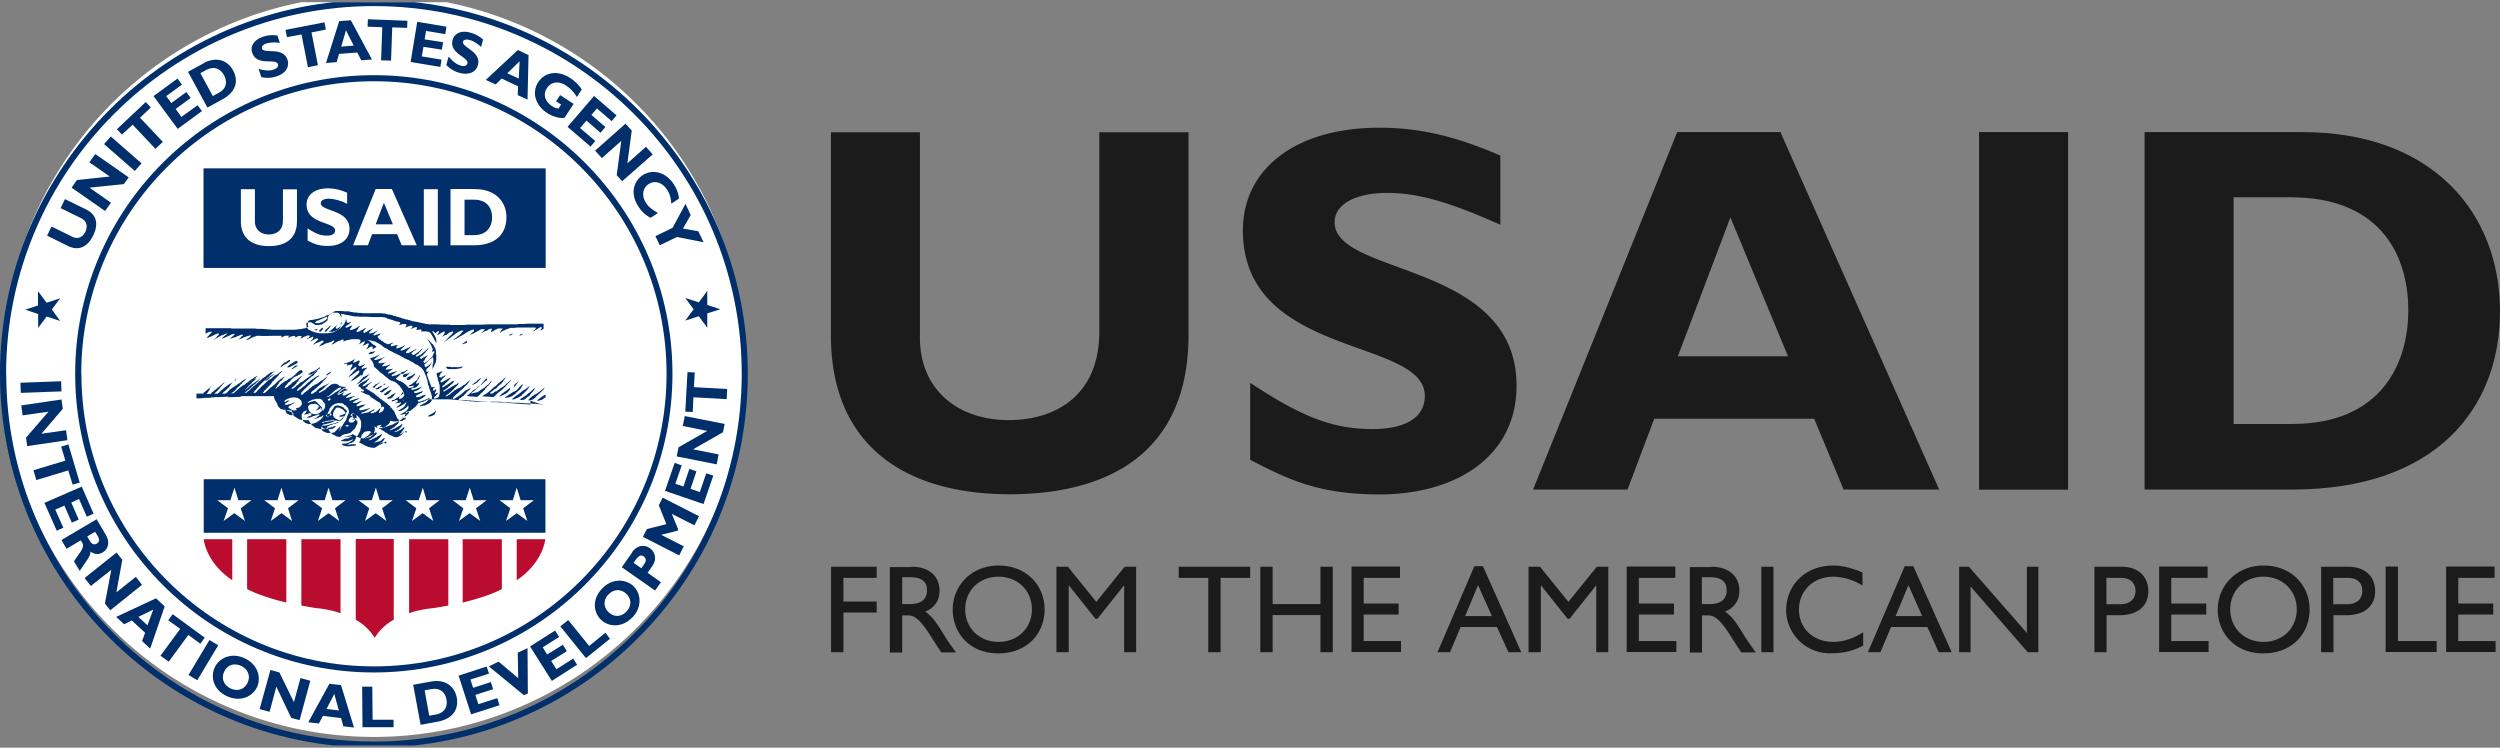
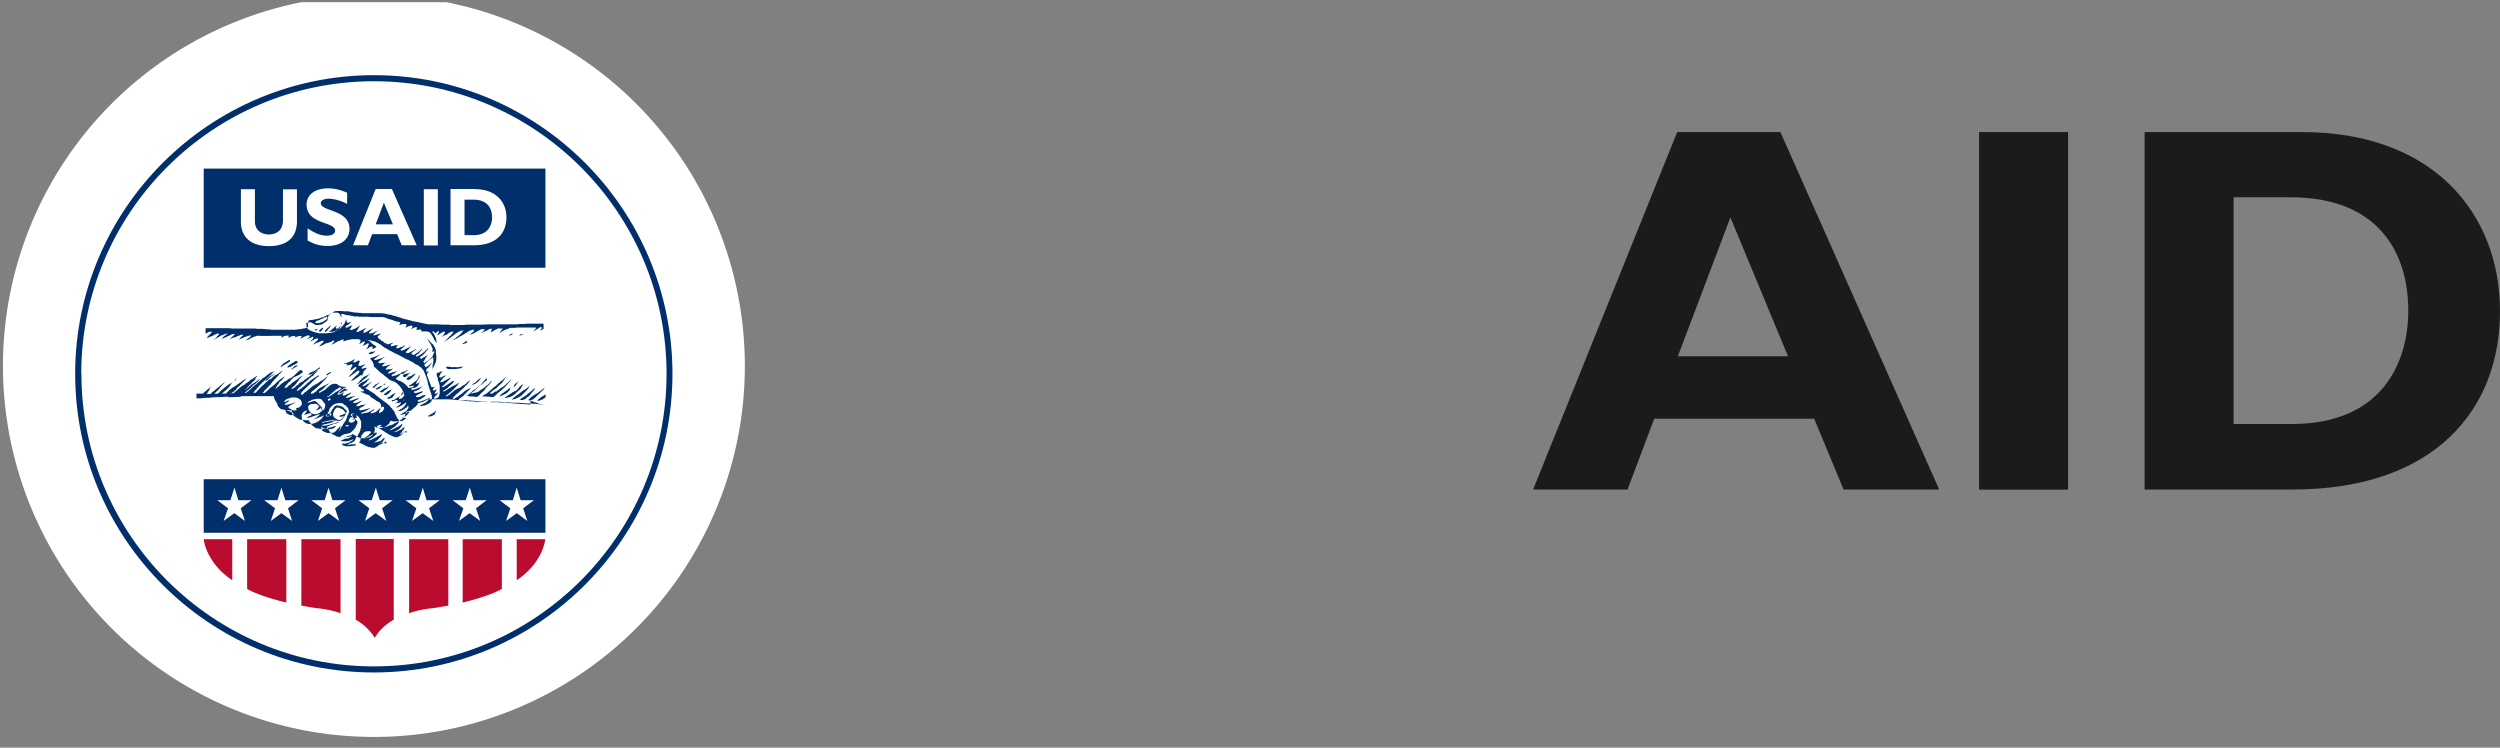
<svg xmlns="http://www.w3.org/2000/svg" viewBox="0 0 148 44.26">
  <rect x="0" y="0" width="148" height="44.26" fill="#808080" stroke="none" />
  <defs>
    <clipPath id="a">
      <path fill="none" stroke-width="0" d="M0 .13h148v44H0z" />
    </clipPath>
  </defs>
  <g clip-path="url(#a)">
    <path fill="#fff" d="M.18 22.13a21.96 21.96 0 1 1 43.91.01 21.96 21.96 0 0 1-43.91-.01Z" />
    <path fill="#fff" d="M22.14 39.63a17.5 17.5 0 1 0 .02-35 17.5 17.5 0 0 0-.03 35" />
-     <path fill="#1b1b1b" d="M70.36 7.82v12.01c0 7.01-4.78 9.43-10.59 9.43-6.15 0-10.58-2.86-10.58-9.4V7.83h5.27V20c0 3.04 2.21 4.87 5.25 4.87 2.79 0 5.37-1.46 5.37-5.25V7.83h5.27Zm18.47 5.49c-3.07-1.37-4.9-1.89-6.71-1.89-1.89 0-3.11.68-3.11 1.74 0 3.2 10.77 2.3 10.77 9.68 0 4.06-3.41 6.43-8.13 6.43-3.69 0-5.52-.96-7.64-2.05v-4.56c3.04 2.02 4.9 2.74 7.23 2.74 2.02 0 3.11-.72 3.11-1.96 0-3.48-10.77-2.21-10.77-9.8 0-3.67 3.16-6.08 8.07-6.08 2.36 0 4.5.49 7.17 1.65v4.13ZM51.9 34.21h-1.97v1.4h1.97v.65h-1.97v2.35h-.73v-5.06h2.7v.66Zm2.06-.66c1.02 0 1.66.54 1.66 1.42 0 .59-.3 1.02-.85 1.24.46.3.74.77 1.13 1.4.21.35.34.52.69 1.01h-.87l-.67-1.04c-.67-1.04-.97-1.15-1.34-1.15h-.3v2.2h-.73v-5.06h1.28Zm-.55 2.21h.47c.78 0 1-.4 1-.82 0-.48-.29-.77-1-.77h-.47v1.59Zm5.71-2.28c1.66 0 2.72 1.19 2.72 2.6s-1.02 2.6-2.74 2.6-2.7-1.23-2.7-2.6 1.07-2.6 2.71-2.6m0 4.52c1.14 0 1.98-.82 1.98-1.93s-.84-1.93-1.98-1.93-1.97.82-1.97 1.93.84 1.93 1.97 1.93Zm8.17.61h-.73v-3.94h-.02l-1.56 1.96h-.12l-1.56-1.96h-.02v3.94h-.73v-5.06h.68l1.68 2.08 1.68-2.08h.68v5.06Zm6.73-4.4h-1.75v4.4h-.73v-4.4h-1.75v-.66h4.23v.66Zm4.89 4.4h-.73v-2.2h-2.83v2.2h-.73v-5.06h.73v2.21h2.83v-2.21h.73v5.06Zm3.97-4.4h-2.14v1.52h2.07v.65h-2.07v1.57h2.21v.65h-2.93v-5.06h2.87v.66Zm7.17 4.4h-.74l-.68-1.49h-2.15l-.63 1.49h-.74l2.18-5.09h.51l2.27 5.09Zm-3.29-2.14h1.57l-.82-1.83-.76 1.83Zm8.48 2.14h-.73v-3.94h-.02l-1.56 1.96h-.12l-1.56-1.96h-.02v3.94h-.73v-5.06h.68l1.68 2.08 1.68-2.08h.68v5.06Zm3.94-4.4h-2.15v1.52h2.08v.65h-2.08v1.57h2.22v.65H96.3v-5.06h2.88v.66Zm2.13-.66c1.02 0 1.67.54 1.67 1.42 0 .59-.31 1.02-.85 1.24.46.3.74.77 1.13 1.4.21.35.34.52.69 1.01h-.86l-.67-1.04c-.67-1.04-.97-1.15-1.34-1.15h-.31v2.2h-.72v-5.06h1.28Zm-.55 2.21h.47c.78 0 1-.4 1-.82 0-.48-.29-.77-1-.77h-.47v1.59Zm4.24-2.21h-.72v5.06h.72v-5.06Zm5.28 1.12a3.4 3.4 0 0 0-1.75-.53c-1.15 0-2.02.82-2.02 1.94s.83 1.92 2.04 1.92c.57 0 1.19-.2 1.76-.57v.79c-.49.26-1.04.45-1.83.45a2.58 2.58 0 0 1-2.73-2.52c0-1.54 1.16-2.67 2.78-2.67.52 0 1.05.12 1.74.41v.78Zm5.24 3.94h-.74l-.67-1.49h-2.15l-.63 1.49h-.74l2.18-5.09h.51l2.27 5.09Zm-3.29-2.14h1.57l-.81-1.83-.76 1.83Zm8.45 2.14h-.63l-3.38-3.89v3.89h-.68v-5.06h.58l3.43 3.92v-3.92h.68v5.06Zm4.9-5.06c1.1 0 1.61.65 1.61 1.45s-.54 1.42-1.71 1.42h-.76v2.19h-.72v-5.06h1.58Zm-.86 2.22h.82c.54 0 .89-.29.89-.79 0-.37-.2-.77-.86-.77h-.86v1.57Zm5.97-1.56h-2.14v1.52h2.07v.65h-2.07v1.57h2.21v.65h-2.93v-5.06h2.87v.66Zm3.33-.73c1.66 0 2.72 1.19 2.72 2.6s-1.02 2.6-2.74 2.6-2.7-1.23-2.7-2.6 1.08-2.6 2.71-2.6m0 4.52c1.14 0 1.97-.82 1.97-1.93s-.84-1.93-1.97-1.93-1.97.82-1.97 1.93S132.87 38 134 38Zm5-4.45c1.1 0 1.61.65 1.61 1.45s-.54 1.42-1.71 1.42h-.76v2.19h-.73v-5.06h1.58Zm-.86 2.22h.82c.54 0 .89-.29.89-.79 0-.37-.2-.77-.86-.77h-.86v1.57Zm3.82 2.18h2.29v.65h-3.02v-5.06h.73v4.41Zm5.71-3.74h-2.14v1.52h2.07v.65h-2.07v1.57h2.21v.65h-2.93v-5.06h2.87v.66Z" />
-     <path fill="#002f6c" d="M0 22.13c0 12.2 9.93 22.13 22.13 22.13s22.14-9.93 22.14-22.13S34.34 0 22.14 0 0 9.93 0 22.13Zm.36 0C.37 10.13 10.13.36 22.14.36s21.77 9.76 21.77 21.77S34.15 43.9 22.14 43.9.37 34.13.37 22.13" />
    <path fill="#002f6c" d="M4.45 22.13c0 9.75 7.93 17.68 17.68 17.68s17.68-7.93 17.68-17.68S31.88 4.45 22.14 4.45 4.45 12.38 4.45 22.13Zm.36 0c0-9.55 7.78-17.32 17.33-17.32s17.32 7.77 17.32 17.32-7.77 17.32-17.32 17.32S4.82 31.68 4.82 22.13" />
    <path fill="#002f6c" d="M32.29 28.37H12.06v3.17h20.23v-3.17Zm0-18.39H12.06v5.87h20.23V9.98Z" />
-     <path fill="#002f6c" d="M32.29 9.98H12.06v5.87h20.23V9.98Zm9.58 8.58v.84l-.5-.68-.8.26.49-.67-.49-.67.8.26.5-.68v.83l.77.26-.77.24Zm-39.62-.49v-.83l.51.68.8-.26-.49.66.49.68-.8-.26-.5.67v-.82l-.77-.26.77-.25Zm1.6-6.28 1.23.6c.72.35.73.96.43 1.56-.31.63-.82.94-1.49.61l-1.23-.61.26-.54 1.24.61c.31.16.61.02.76-.29.14-.29.12-.63-.26-.82l-1.2-.59.26-.54Zm3.78-1.3-.3.41-2.03.21 1.27.89-.35.49-1.98-1.38.31-.45 1.95-.21-1.21-.84.35-.49 1.98 1.38ZM6.56 8.08l-.4.45 1.82 1.59.4-.45-1.82-1.59Zm2.36-1.71-.63.6L9.64 8.4l-.44.41-1.35-1.43-.63.59-.3-.32 1.71-1.61.3.32Zm3.03.21-1.43 1.05-1.43-1.94 1.42-1.04.26.36-.93.68.3.41.89-.65.26.35-.89.65.34.47.96-.69.26.35Zm.1-2.84c.77-.42 1.43-.16 1.75.43.33.61.19 1.27-.65 1.72l-.87.48-1.15-2.12.94-.51Zm.54 1.95.35-.19c.54-.29.49-.73.32-1.05-.2-.36-.56-.57-1.06-.3l-.34.18.73 1.34Zm3.98-3.15a1.9 1.9 0 0 0-.79.03c-.21.07-.31.18-.27.3.12.35 1.24-.13 1.51.67.14.44-.14.82-.65.98-.4.13-.63.09-.9.05l-.16-.49c.4.11.63.12.88.04.22-.07.31-.19.26-.32-.12-.38-1.24.15-1.52-.68-.13-.4.12-.77.66-.95.26-.08.5-.11.83-.07l.15.44Zm2.73-.79-.86.17.38 1.94-.59.12-.38-1.94-.86.16-.09-.43 2.31-.45.08.43Zm2.73 1.77-.64.05-.24-.46-1.08.08-.14.49-.63.05.78-2.48.69-.05 1.25 2.32ZM20.48 1.8l-.28.96.74-.06-.46-.91Zm3.61-.15-.87-.03-.07 1.97-.59-.02.07-1.96-.87-.03.02-.44 2.34.09-.02.44Zm1.97 2.31-1.75-.29.39-2.38 1.73.29-.07.44-1.14-.19-.08.5 1.09.17-.07.44-1.09-.17-.1.57 1.17.19-.07.44Zm2.43-1.18c-.3-.25-.48-.36-.68-.41-.21-.06-.36-.02-.4.09-.1.35 1.11.58.88 1.4-.12.44-.58.6-1.1.45-.4-.12-.58-.28-.77-.46l.14-.5c.27.31.45.45.71.53.22.07.36.02.4-.12.11-.38-1.11-.58-.87-1.41.12-.4.54-.57 1.07-.41.26.07.48.19.73.4l-.12.45v-.02Zm2.75 3.12-.59-.27.02-.52-.97-.46-.36.35-.58-.27 1.9-1.77.63.3-.06 2.64Zm-.49-2.26-.72.7.68.31.05-1.01Zm3.4 2.11a2.07 2.07 0 0 0-.63-.68c-.54-.35-.96-.15-1.15.16-.23.36-.11.78.31 1.05.12.08.19.11.38.15l.16-.24-.3-.19.24-.37.8.52-.54.82c-.26.06-.7-.07-1.03-.28-.7-.46-.92-1.22-.53-1.82.4-.62 1.18-.72 1.9-.25.3.2.55.46.68.68l-.29.44Zm.8 2.92L33.6 7.51l1.57-1.83 1.33 1.15-.29.34-.87-.75-.33.38.83.72-.29.34-.83-.72-.38.44.9.77-.29.34Zm1.89 2.07-.33-.37.27-2.03-1.15 1.02-.4-.44 1.8-1.6.37.41-.26 1.94 1.1-.98.4.45-1.81 1.59Zm1.67 2.15a1.8 1.8 0 0 1-.72-.67c-.51-.78-.26-1.51.26-1.85.54-.35 1.33-.24 1.84.54.18.28.29.57.3.85l-.45.3c-.02-.3-.08-.59-.25-.83-.28-.43-.73-.57-1.09-.33-.36.23-.43.7-.15 1.12.17.26.37.39.7.59l-.44.29Zm1.31.59.76-1.41.31.66-.46.8.91.16.31.65-1.57-.31-1.02.49-.26-.54 1.01-.49Zm-36.2 9.09-2.41.09.02.6 2.41-.09-.02-.6Zm-2.01 3.84-.07-.5 1.33-1.54-1.53.22-.08-.59 2.38-.35.08.55-1.27 1.48 1.46-.21.08.59-2.38.35Zm2.69 2.28-.26-.84-1.89.57-.17-.58 1.89-.57-.25-.83.43-.13.67 2.26-.42.12Zm-.95 2.71-.72-1.63 2.21-.96.7 1.6-.4.18-.46-1.05-.46.21.44 1.01-.41.18-.44-1.01-.54.24.48 1.07-.4.18Zm2.92.28c.26.43.12.85-.2 1.03-.23.13-.47.12-.72-.06.02.27-.2.49-.63 1.15l-.34-.57c.31-.49.66-.81.49-1.09l-.09-.15-.84.5-.3-.52 2.08-1.23.55.93Zm-1.1.09.16.27c.08.14.23.25.4.14.16-.09.17-.24.06-.44l-.16-.26-.47.28Zm1.36 4.36-.32-.4.38-2-1.21.96-.37-.47 1.89-1.51.34.43-.35 1.93 1.15-.92.37.47-1.88 1.51Zm2.35 2.26-.47-.44.18-.49-.79-.73-.45.23-.47-.44 2.36-1.1.51.48-.86 2.5Zm.21-2.31-.9.44.54.5.35-.95Zm2.77 2.03-.71-.52-1.16 1.58-.49-.35 1.17-1.59-.71-.51.26-.36 1.9 1.39-.26.36Zm.54-.22-1.24 2.07.52.31 1.24-2.07-.52-.31Zm1.05 3.33c-.81-.36-1-1.14-.74-1.7.24-.53.95-.93 1.77-.55.82.38.98 1.17.74 1.7-.26.56-.98.91-1.77.55Zm.82-1.8c-.42-.19-.82-.05-1 .35-.18.4-.02.8.39.99.41.19.82.05 1-.35.18-.4.02-.79-.39-.99Zm3.46 3.21-.49-.13-.88-1.85-.4 1.49-.59-.16.64-2.32.53.15.86 1.76.39-1.43.58.16-.63 2.32Zm3.24.44-.64-.07-.14-.49-1.07-.13-.24.45-.63-.07 1.25-2.28.69.08.77 2.52Zm-1.18-1.99-.46.89.73.09-.27-.98Zm3.51 1.97h-1.84l-.02-2.4h.6l.02 1.96h1.24v.44Zm2.21-2.7c.87-.16 1.41.3 1.53.95.12.68-.21 1.26-1.16 1.43l-.98.18-.44-2.37 1.05-.19Zm-.1 2.02.39-.07c.59-.11.7-.54.63-.89-.07-.4-.35-.71-.91-.61l-.38.07.27 1.5Zm4.17-.62-1.69.54-.74-2.29 1.66-.54.14.42-1.1.35.16.49 1.05-.34.13.42-1.05.34.18.55 1.12-.36.13.42Zm1.68-.7-.24.11-2.08-1.71.58-.28 1.16.98-.03-1.51.58-.27.02 2.69Zm2.91-1.7-1.5.96-1.29-2.04 1.48-.94.24.38-.97.61.26.43.93-.58.24.38-.93.58.31.49.99-.63.24.37Zm1.95-1.54-1.43 1.15-1.52-1.88.47-.37 1.24 1.53.96-.78.27.35Zm1.32-1.27c-.6.64-1.4.58-1.85.16-.43-.4-.58-1.19.05-1.85.63-.66 1.43-.55 1.85-.16.45.42.55 1.22-.04 1.85m-1.43-1.35c-.31.34-.31.76.02 1.06.32.3.74.28 1.05-.05.31-.33.3-.76-.02-1.05-.32-.3-.74-.28-1.05.05m1.4-2.51c.32-.45.77-.44 1.05-.24s.46.62.14 1.07l-.27.39.79.56-.35.49-1.97-1.38.62-.88Zm.54.96.16-.23c.16-.22.13-.36 0-.47-.16-.12-.3-.07-.49.2l-.12.17.46.32Zm1.03-3.72.24-.47 2.15 1.1-.27.54-1.34-.68.38.92-.04.08-.97.24 1.34.68-.27.54-2.15-1.1.24-.46 1.15-.29-.44-1.1Zm3.24-1.78-.58 1.69-2.28-.78.57-1.66.42.15-.38 1.09.48.16.35-1.04.42.14-.35 1.04.55.19.38-1.11.42.14Zm.67-3.05-.1.49-1.77 1.01 1.51.3-.11.59-2.37-.47.11-.54 1.7-.97-1.45-.29.12-.59 2.36.47Zm-1.77-3.05-.05.87 1.97.11-.03.6-1.97-.11-.04.87-.44-.02.13-2.34.44.02Z" />
    <path fill="#002f6c" fill-rule="evenodd" d="m18.98 24.15-.05-.07-.03-.04s0-.02-.02-.02c-.02-.02-.05-.02-.05 0 .02 0 .03 0 .04.02 0 .04-.02.07-.03.11l-.02.03a.49.49 0 0 0-.13.12l.16-.05s.02 0 .02-.02l.04-.02.04-.02.03-.02c0-.02 0-.02-.02-.02m1.06-5.65.03.03.02.02s0 .02.02.02l.02.02.02.04.05.12v.02l.03.03v-.17c-.02-.04-.02-.08-.05-.1-.02-.02-.04-.02-.06-.02 0 0 0-.02-.02-.02h-.09Zm.22.66-.02.02-.02.02v.04s0 .02-.02.03l-.03.02v.02l-.07.07-.03.02c-.03.02-.07.07-.11.06-.02 0-.04-.02-.05-.03-.02-.03 0-.06.02-.09v-.04l.02-.04c-.02 0-.04.04-.06.06l-.04.04h-.02l-.06.06-.07.05-.05.05c-.02.02-.03.04-.06.05 0 0-.02 0-.03.02-.02 0-.03 0-.05.02v.03h.19s.05 0 .07-.02l.1-.03.08-.03c.02 0 .02-.02.03-.02.02 0 .03 0 .04-.02l.03-.03h.02s0-.02.02 0c0-.02.02-.02.02-.03l.02-.04.02-.03.02-.03v-.05c.02 0 .02-.02.02-.04l.05-.12.02-.1-.09.12m-.61.12-.07.06-.07.07c-.02 0-.02.02-.04.03l-.07.07-.04.03v.02c0 .02 0 .02-.02.03l-.02.04h.09l.16-.18c.05-.06.11-.13.13-.21l-.02.02m-.47.14h-.04l-.02.02-.02.02-.07.06-.04.04a.1.1 0 0 0-.03.07c.03 0 .05 0 .09.02.02 0 .02-.02.03-.03l.02-.02.02-.02s0-.02.02-.02l.02-.02.02-.05.02-.02v-.06h-.02m-.32.07h-.02l-.07.02-.04.02c-.02 0-.04.02-.05.03h.04c.02 0 .02 0 .03.02h.04c.02 0 .03-.02.04-.03 0 0 0-.02.02-.02 0 0 0-.02.02-.03v-.02s0-.02.02-.02h-.02m11.63.32h-.16l-.05.03-.03.03-.02.03-.02.02h.04l.04-.02.03-.02.04-.02.15-.08h-.02m.37.07-.02.03c0 .02-.02.02-.03.04l.09-.02s.02 0 .03-.02h.03l.02-.02h.02s.02 0 .02-.02v-.02c-.06 0-.09.03-.16.03m-8.69.6-.09-.08a.32.32 0 0 0-.06-.05v-.02l-.07-.05-.05-.04h-.02l-.03-.02-.1-.05h-.04l-.03-.02-.12-.03-.12-.03c-.02 0-.06 0-.08-.02h-.33c.07.02.13.02.2.05l.17.08.02.08-.02.04-.02.04v.02l-.03.04-.02.02s-.02.02 0 .02l.04-.02c.02 0 .02-.02.03-.02l.07-.05.08-.04.04-.02.04-.02c.02 0 .04 0 .04.02 0 .04-.02.06-.03.07l-.02.06c-.02.03-.07.06-.08.11l.07-.02.06-.03.06-.03c.04-.02.1-.07.15-.07 0 .02.02.03.02.07s-.03.05-.04.07v.04l-.02.04-.02.03-.02.02c0 .02-.02.02-.03.04v.02s-.02 0 0 .02l.12-.07s.02 0 .03-.02.04-.02.06-.04c.02 0 .02 0 .03-.02H22c.02 0 .05 0 .06.02v.12c.07 0 .1-.05.15-.07.02-.02.06-.03.07-.07l-.1-.08m5.43-.27-.02.02s-.02 0-.02.02l-.02.02-.04.03s-.02 0-.02.02h-.02l-.03.03-.03.02-.02.02h-.02v.02h.09s.02 0 .02-.02c.02 0 .02 0 .03-.02s.02 0 .03 0h.02l.03-.02h.02s0-.02.02-.02l.02-.09h-.03Zm-5.54.64-.07.02h-.02c-.02 0-.05 0-.05.02s-.06.03-.09.05c0 0-.02 0-.02.02s.02.02.02.02c.02 0 .02.02.03.02h.1l.07-.03h.02l.06-.04c.05-.04.09-.11.13-.13 0 0 .02-.02 0 0l-.21.09m-4.86.45c-.02 0-.02.02-.05 0 0 .02-.02.02-.03.02l-.02.02h-.02l-.02.02s-.02 0-.03.02l-.12.08c-.02 0-.02.02-.03.02h-.02c-.02 0-.04.02-.05.03l-.02.02s-.02 0-.02.02l-.02.02a.38.38 0 0 0-.09.09l-.03.06v.02s0 .02 0 0c.02 0 .02-.02.03-.02l.04-.02.02-.02.04-.02s.02 0 .02-.02.02-.02.02-.02l.05-.03h.02l.04-.02.02-.02h.02l.08-.05.07-.05.04-.02c.02 0 .02-.02.03-.02 0-.02 0-.03.02-.04v-.05h-.02m.4.04-.07.02a.3.3 0 0 1-.07.05c-.02 0-.02.02-.03.02-.02 0-.03.02-.03.02h-.02l-.06.05-.07.04a.8.8 0 0 0-.17.14l-.02.02s-.02.02 0 .03c.02 0 .04-.02.07 0h.02l.02-.02h.04l.06-.03s.02 0 .02-.02l.04-.02.04-.02.14-.07c.04-.02.07-.05.13-.06v-.03c.02-.02.04-.03.04-.06-.02-.02-.02-.03-.05-.03m.04.25h-.11l-.03.02h-.02l-.13.12-.07.05v.04l.35-.2c0-.02.02-.02.03-.04v-.02m9.69.11h-.07l-.16.02c-.1 0-.21-.02-.3 0h-.04s-.05 0-.07-.02h-.04s-.1 0-.15-.02c0 0-.02 0-.02.02h-.07c0 .02 0 .04.02.06 0 0 .02 0 .02.02v.02h.04l.03.03h.46l.1-.02h.06l.05-.02h.06c.04-.02.07-.02.08-.05.04 0 .06-.04.04-.07h-.07m-8.38.05-.05.04-.14.11-.06.03-.02.02h-.02l-.07.05h-.03l-.02.02h-.04c-.02 0-.02.02-.03.02-.03 0-.05.03-.07.04h-.02l-.07.08s-.02 0-.03.02l-.02.02h.04l.04-.02h.1s.02 0 .02-.02h.02l.07-.04.05-.02.04-.02c0-.02 0-.02.02-.03l.02-.03h.02v-.02h.02l.02-.02.03-.02.06-.05.03-.02.02-.02.03-.02h.02l.02-.02c0-.02.02-.02.02-.02l.02-.03h-.03m5.22.11-.02.02h-.02l-.08.04-.08.05-.05.02h-.04l-.03.02h-.02l-.02.02c-.02 0-.02 0-.03.02-.02 0-.02.02-.02.03s0 .02.02.03h.11s.02 0 .02-.02c.02 0 .03-.02.03-.02s.02 0 .02-.02l.03-.02.05-.05c.02-.02.03-.03.05-.03l.02-.02.02-.02.03-.03.03-.03-.04.02m-6.27.03s0-.02-.02-.02l-.07.02c0 .02-.02.02-.04.02s-.02 0-.03.02c-.02 0-.02.02-.03.03-.07.07-.15.13-.21.21-.02 0-.02.02-.03.02l-.04.04-.02.03s0 .02.02.02h.06l.06-.03h.02l.05-.03h.02l.09-.06h.02l.02-.02h.02s.02 0 .02-.02l.05-.05h.02s0-.02.02-.02h.02s0-.02.02-.02.03-.02.03-.05c0-.02-.02-.02-.03-.02m1.71.02-.12.05c-.02 0-.03.02-.05.03h-.02v.02h-.02l-.02.02-.02.02s-.02 0-.02.02c-.02.02 0 .06.02.06l.09-.07.03-.02.03-.02.03-.02c.02-.02.07-.02.06-.07h-.02m4.67.05-.04.02h-.05s-.02 0-.02.02h-.06c-.04 0-.1.02-.13.04h-.02s-.02 0-.02.02c0 0-.02 0-.02.02h-.02l-.02.04.02.06.05.02H24l.05-.04c.02 0 .02-.02.04-.03l.03-.02v-.02l.06-.05.15-.13s-.07.02-.08.04m.28.06-.07.05h-.02c-.02 0-.02.02-.03.03l-.03.02-.04.02-.05.02-.04.02h-.04s0 .02-.02.02h-.02l-.02.02c-.02 0-.02.02-.03.02v.02l-.02.02-.02.02v.05l.02.03h.08c.05 0 .07-.02.09-.03 0 0 .02 0 .02-.02s.02 0 .02-.02v-.02h.04l.02-.02.07-.07.11-.11v-.02l.02-.04v-.02l.03-.05c0 .02-.04.03-.05.04m-11.21 1.35h.05l.02-.02.07-.04h.02l.03-.02h.02c.02 0 .02-.02.04-.03l.06-.04.07-.05.12-.08.02-.02h.02v-.02l.05-.04s.02 0 .02-.02c.02-.02.03-.04.06-.05v-.04l.08-.08.1-.07v-.02h.02v-.02c.02-.02.03-.02.04-.05.02 0 .03-.02.06-.04 0 0 .02 0 .02-.02v-.02l.02-.02s.02 0 .02-.02l.02-.02s.02 0 .02-.02l.02-.02.17-.16.02-.02s-.02 0-.02.02h-.02l-.04.03h-.02l-.02.02h-.02l-.02.02h-.02l-.11.08-.02.02s-.02 0-.02.02l-.05.04-.04.02c0 .02-.02.02-.03.03h-.02l-.05.04h-.02v.02h-.02c-.02 0-.02.02-.03.03l-.02.02-.03.02h-.02l-.02.02-.1.07-.07.03c-.02.03-.06.05-.09.07a.3.3 0 0 1-.07.05h-.02l-.02.02v.02l-.06.06v.02h-.02v.02h-.02l-.14.15-.02.02.12-.02m16.33-.86-.09.07-.04.03-.07.07h-.02s0 .02-.02.02l-.1.1-.03.03s-.02 0-.02.02l-.03.03h-.02l-.1.08-.03.03-.04.03-.12.12c-.02 0-.04.02-.05.03l-.03.03s-.02 0-.02.02l-.02.02c-.02 0-.03.02-.05.03l-.02.02-.03.02-.03.02-.03.02-.05.03h-.02l-.14.1c.2.02.41.02.59.05.03 0 .07 0 .1-.02.02 0 .05-.04.08-.07.02 0 .02-.02.04-.03l.16-.16c.02 0 .03-.02.05-.03l.02-.02.07-.05.04-.03.2-.19h.02v-.02l.05-.06.02-.02s0-.02.02-.02a.43.43 0 0 0 .06-.07l.08-.08.06-.07.05-.06.02-.03c-.02 0-.05.03-.07.05l-.07.05-.02.04-.07.05-.02.02s-.02 0-.02.02l-.06.04v.02l-.02.02-.12.09-.03.03h-.02l-.04.03-.05.02h-.02l-.02.03-.02.02-.04.03a.43.43 0 0 1-.07.06h-.02l-.02.02-.07.06h-.07s-.02 0-.03.02c0 .02-.02 0-.04.02v.02s-.03 0-.03.02l-.02.02h-.02l-.02.02h-.13s-.02-.04 0-.06h.02l.14-.12.02-.02.07-.05h.02a.18.18 0 0 1 .07-.05c.02 0 .03-.02.04-.03l.02-.02.02-.03c.02 0 .02-.02.02-.02l.05-.05.02-.02.04-.03s0-.02.02-.02l.04-.03.12-.12.02-.02v-.02l.02-.02v-.02l.02-.02.03-.05v-.02h.02l.02-.02v-.02h.02l.02-.05.02-.02s.02 0 0-.02a.7.7 0 0 1-.09.07m-1.01.09-.09.07h-.02l-.02.02-.09.09-.02.02c-.02 0-.02.02-.04.03l-.06.05-.06.03h-.02l-.02.02-.1.08c-.07.06-.12.12-.19.16h-.03s-.1.07-.14.12l-.03.03a.43.43 0 0 1-.07.06l-.03.03-.07.06h-.02l-.05.05-.02.02c.02.02.06.02.08.02l.09.02h.12s.11 0 .16.02h.16l.06-.05a.68.68 0 0 0 .12-.12l.12-.11.06-.06.07-.07.02-.02s0-.02.02-.02V23l.07-.06.02-.02c.02-.04.05-.06.07-.08l.06-.06.02-.02v-.02l.05-.03v-.02c0-.02.02-.02.03-.03v-.02h.02v-.02a.16.16 0 0 0 .04-.07c-.02 0-.03.02-.05.04-.02 0-.02 0-.03.02l-.02.02s-.02 0-.02.02v.02l-.07.07a.7.7 0 0 1-.1.08.81.81 0 0 1-.1.09l-.02.02-.02.02h-.02l-.03.03-.04.02-.02.02-.06.04h-.02l-.05.04s-.02 0-.03.02l-.11.08a.2.2 0 0 1-.1.03l-.08.02c-.06 0-.13.03-.19.04-.02 0-.03.02-.05 0l.06-.05.05-.05c.03 0 .03-.03.07-.03l.1-.1.05-.04.15-.15.02-.02.07-.07.1-.1v-.02s.06-.04.07-.07c0-.02.03-.03.03-.04l.06-.06.02-.03.05-.05a.32.32 0 0 0 .05-.06s-.04.02-.05.02m-14.8.12-.05.03-.04.02c-.02 0-.03.02-.04.03l-.05.03-.02.02s0 .02-.02.02h-.02v.02h-.03l-.05.04h-.02l-.06.04-.02.02h-.02l-.02.02-.12.09c-.02.02-.03.03-.05.03s-.02.02-.03.03l-.02.02h-.02l-.07.07-.05.04-.02.02-.03.02-.06.05c0 .02 0 .02-.02.02l-.02.02-.02.03-.02.02-.03.02a.43.43 0 0 0-.06.07l-.02.05.08-.02h.1l.05-.02c.02 0 .03-.02.05-.03l.02-.02.02-.02s.02 0 .02-.02c0 0 0-.02.02-.02 0 0 .02 0 .02-.02 0 0 0-.02.02-.02s.02-.02.03-.02a.43.43 0 0 1 .07-.06l.04-.04c.02 0 .02-.02.02-.02s.02 0 .02-.02l.02-.02.05-.04.02-.02.06-.07v-.02h.02v-.02s.02 0 .02-.02v-.02l.05-.05v-.02l.02-.02a.38.38 0 0 1 .09-.09l.11-.11.05-.05.06-.06c-.02.02-.04 0-.07.02m8.59.18a.59.59 0 0 0-.17.1l-.07.04h-.02l-.03.02c-.02 0-.03.02-.04.03v.02h-.02l-.02.02-.02.02c-.02 0-.03.03-.05.04h-.02l-.02.04.05.02h.03l.07-.02v-.04a.34.34 0 0 0 .09-.08l.09-.08.14-.14.04-.03c0-.02.02-.02.02-.02l-.04.03m8.11.04v.02h-.02c-.02 0-.03.02-.04.03l-.07.05-.07.07-.02.09-.02.04-.02.05c.02 0 .02-.03.04-.05l.06-.05.02-.02.03-.04v-.02l.03-.02c.02-.03.04-.07.07-.09v-.02l.04-.05.04-.05-.03.02m-17.36.08h-.03s-.05 0-.07.02l-.02.02-.05.04-.03.03-.05.04-.03.02-.13.12h-.02l-.03.03-.02.02-.07.06-.05.04s0 .02-.02.02h-.02l-.02.02-.03.03-.06.05h-.02l-.07.1a1.1 1.1 0 0 0-.06.11c.02-.02.06-.02.08-.02.05 0 .08-.02.12-.04l.07-.05c.02 0 .02-.02.02-.02 0-.02.02-.02.03-.05l.08-.07.08-.08.07-.08.07-.09.03-.03.02-.02v-.02h.02l.02-.04.03-.03.16-.16-.02.06Zm17.65.08-.05.03-.02.02h-.02l-.02.02-.02.02c-.02 0-.02.02-.03.03l-.09.07c0 .03-.02.05-.04.07l-.03.03-.07.07-.02.02-.02.02h-.02l-.02.02h-.04c-.02.04-.08.05-.12.07-.07.06-.16.1-.23.15l-.12.09h-.02s-.03.04-.06.05c-.02 0-.04.02-.03.04h.02c.02.02.03 0 .06 0l.07-.02h.04c.02 0 .06 0 .07-.02s.02 0 .02 0l.03-.02h.02c.02 0 .02-.02.03-.02h.02l.03-.02h.02l.02-.02.1-.07c.02 0 .02-.02.03-.03h.02l.02-.02s.02 0 .02-.02l.03-.04s.02 0 .02-.02c0 0 0-.02.02-.02h.02s0-.02.02-.02 0-.02.02-.03c0 0 0-.02.02-.02s.03-.02.05-.04c0 0 0-.02.02-.02l.04-.03c0-.02.02-.03.04-.06 0 0 .02 0 .02-.02v-.02l.02-.02v-.02c0-.02.02-.02.03-.04 0 0 0-.02.02-.02 0-.02.02-.02.02-.03 0-.02 0-.02.02-.03h-.02m-.29.76.13-.08.04-.02.02-.02h.02s.02 0 .02-.02c0 0 .02 0 .02-.02s.02-.02.02-.03l.02-.03h.02c0-.02.02-.02.03-.03l.03-.03.03-.03s.02 0 .02-.02l.02-.02.02-.02.07-.07.02-.03.02-.02c.02-.02.05-.04.06-.07v-.02s.03-.03.03-.06l.02-.02.02-.04-.02.02h-.02c-.02 0-.02.02-.02.02l-.07.07-.02.02h-.02l-.02.02c-.02 0-.02.02-.04.03l-.05.03a.16.16 0 0 1-.07.04l-.05.03-.02.02a.7.7 0 0 0-.09.07l-.02.02-.03.02-.06.05-.07.05-.13.09s-.02 0-.02.02l-.11.08-.02.02-.05.05s-.02 0-.02.03c.12 0 .23-.05.33-.1m-7.84-.79s-.11.04-.15.07h-.03l-.05.03h-.04s-.02 0-.03.02 0 0-.02 0l-.06.03h-.02c-.02 0-.02.02-.02.02l-.06.05h-.04c-.02 0-.03.02-.05.03 0 .02.02.03.04.04h.06s.02-.02.04 0l.07-.04.02-.02s0-.02.02-.02l.04-.02c.02 0 .03-.03.06-.05l.02-.02.02-.02s0-.02.02-.02l.05-.05.02-.02v-.02h.02s0-.02.02-.02l.02-.02s.02 0 .02-.02c0 0 .02-.02 0 0l.02.04Zm.19.13-.08.05h-.02l-.02.02-.04.02h-.04l-.05.02h-.02l-.05.05-.03.02-.11.08c-.02 0-.04.02-.05.03.04.02.08.05.13.06l.02-.02h.02l.02-.02.05-.04.02-.02.02-.02.11-.07c.03-.03.06-.07.1-.09 0-.02.02-.02.02-.03v-.02a.35.35 0 0 0 .07-.09l-.07.04m7.25.07-.06.04c-.02 0-.04.03-.05.03s-.02 0-.02.02l-.07.06h-.02v.02c-.02 0-.03.02-.05.03 0 0-.02 0-.02.02l-.03.02h-.02s-.02 0-.02.02l-.03.02-.07.06h-.02l-.05.04-.02.02-.07.07c-.02.02-.04.03-.05.06h.05c.01 0 .02 0 .02-.02h.03c.02 0 .02-.02.04-.03l.07-.02.04-.02.05-.03.06-.02c0-.02.02-.02.03-.03l.02-.02H30s.02 0 .02-.02c0 0 .02 0 .02-.02l.04-.04.07-.07.03-.04v-.03s0-.02 0 0c0-.04.03-.07.04-.12l.02.02Zm.67.76s0 .02 0 0a.67.67 0 0 0 .21-.09c.02 0 .02-.02.02-.02.02-.02.06-.04.07-.07h.02l.03-.03h.02l.04-.03c.02 0 .02-.02.02-.02l.02-.02v-.02s.02 0 .03-.02l.02-.03.05-.07.02-.02.02-.02.02-.02a.7.7 0 0 1 .07-.09.42.42 0 0 0 .06-.08l.02-.04h-.06l-.07.07-.07.07-.04.03-.02.02s-.02 0-.02.02c-.02 0-.02.02-.04.03-.02 0-.03.02-.04.03l-.04.02-.03.03-.02.02-.03.03a.3.3 0 0 1-.07.05s-.02 0-.03.02l-.2.13-.04.02s-.02 0-.02.02-.03.04-.05.07h.12m-7.66-.65-.03.02-.06.03-.05.02h-.04a.18.18 0 0 1-.07.05h-.02l-.06.04c-.04.03-.07.08-.12.1h-.02l-.03.03-.02.03c.02 0 .04.04.07.03 0 .02.02.02.04.02h.02v-.02h.02l.02-.02h.02l.02-.02c.02 0 .02-.02.03-.02h.02c.03-.02.04-.05.07-.06 0-.02.02-.04.04-.06l.07-.08v-.02l.05-.05c.02 0 .02-.02.03-.02h-.02m.21.22-.1.05-.1.05s0 .02-.02.02c0 0-.03 0-.04.02l-.06.07-.04.02-.04.02c-.02 0-.03 0-.05.02l-.03.02-.03.03c.02.02.04.04.07.04h.03l.09-.03h.02l.05-.02.06-.04.02-.02v-.02l.05-.06.02-.03.02-.03s0-.02.02-.02l.04-.05m.48 0-.07.05-.02.02-.02.02-.07.04-.02.02-.07.05-.03.02c-.02 0-.04.03-.06.04 0 0-.02 0-.03.02l-.04.02-.04.02c0 .02-.03.02-.05.04l-.06.03h-.08l-.03.03-.02.04c.06.02.12 0 .17-.03l.06-.02.03-.02h.07c.02 0 .02.02.02.02v.02s0 .02.02.02v.05c-.02 0-.03.03-.06.04h-.03l-.04.02c-.02 0-.03 0-.04.02h.09l.14-.02.1-.03s0-.02.02 0 0 .03 0 .05v.02l-.02.03-.12.12-.04.02c-.02 0-.03.02-.04.03l.12-.03.05-.02.06-.02s.02 0 .03-.02c.02 0 .03-.03.06-.04h.02l.11-.08.03-.02.03-.02s0-.02.02-.02l.07-.07v-.02c0-.02 0-.02.02-.02l.03-.07c-.02 0-.02.02-.03.03l-.04.02-.06.02-.07.02h-.08s-.02.02-.03 0l.06-.07.06-.07.02-.04.03-.05v-.03s0-.02.02-.03v-.02l.02-.06v-.03h-.02l-.02.02-.11.1-.07.07v.02l-.06.04-.05.02h-.02l-.07.02c-.02-.02-.02-.04-.02-.07l.02-.04.02-.02.02-.03a.16.16 0 0 0 .04-.07c.02 0 .02-.03.03-.04a.16.16 0 0 0 .04-.07c.02-.02.02-.05.03-.07l.04.04ZM21.3 21.4l-.03.06s0 .02-.02.03v.04l-.02.02-.02.03v.04s.03.03.07.04c.05 0 .1 0 .13-.02l.22-.09-.02.02s0 .02-.02.02l-.03.04s0 .02-.02.02c0 0 0 .02-.02.02h-.02l-.04.05-.05.04v.03s0 .03.02.05c.03 0 .07-.03.1-.04h.04l.07-.02c.02 0 .05 0 .07-.02.02 0 0 .02 0 .03-.02.03-.03.06-.07.08 0 0-.02 0-.02.02l-.07.07-.02.02c0 .02-.02.02-.02.05v.04l-.02.03-.02.05c0 .02 0 .02-.02.03v.05l-.09-.02-.05.02s0 .02-.02.02a.43.43 0 0 1-.07.06l-.05.03c-.02.01-.02.03-.04.03 0 0-.02 0-.02.02-.02 0-.02 0-.03.02l-.03.02c-.02 0-.02.02-.05.02a.22.22 0 0 1-.08.05l-.02.02s-.04 0-.05.02h-.08c-.02 0 .02-.02.02-.02.02 0 .05-.02.05-.05a.34.34 0 0 0 .09-.08l.07-.07.02-.02.06-.06.05-.04s0-.02.02-.02h.02l.03-.05c0-.02.02-.02.04-.04v-.02l.02-.03c.02-.03.03-.08-.02-.11a.64.64 0 0 0-.14.08c-.02 0-.02.02-.05.03s0 0-.02.02l-.08.06-.26.18-.04.02c0-.03.02-.05.04-.07l.02-.02.02-.03.11-.11.02-.03c.05-.05.1-.12.16-.16l.04-.04c0-.02.02-.03.03-.05.02-.04 0-.07-.03-.09a.52.52 0 0 0-.17.12l-.12.08-.04.02s0-.02.02-.03v-.06l.02-.02v-.02l.04-.07s0-.03.02-.04l.04-.07c0-.02 0-.03-.02-.04l-.03-.02h-.03l-.1.04h-.07s-.06.04-.1.03v-.02s0-.02.02-.02l.02-.02v-.02l.02-.02h-.17s-.02 0-.03.02-.02 0-.03 0l-.02.02c-.02 0 0 0 0 0l.03-.03s.02 0 .02-.02c0 0 0-.02.02-.02h.04l.11-.04h.02l.03-.02h.03l.04-.02.15-.07.21-.12c-.05.06-.08.12-.12.19v.02c0 .02 0 .02.02.02l.04-.02h.05l.04-.02a.67.67 0 0 1 .12-.06l.07-.04m.66.75-.04.07a.32.32 0 0 0-.05.06l-.05.05-.04.06c-.02 0-.03.02-.04.04h-.02l-.05.05c-.02 0-.03.03-.06.03l-.04.04c-.02 0-.02.02-.04.03-.02 0-.03.02-.05.04l-.02.02v.02h-.02v.02h-.02s-.02 0-.02.02l-.06.03v.02h-.02c-.02.02-.05.02-.07.05-.05 0-.06.03-.1.04 0 0 0-.02.02-.02l.12-.12.03-.03.02-.02v-.04h.02l.09-.1s0-.02.02-.02h.02l.03-.05s.02 0 .02-.02 0-.02.02-.02l.02-.02h.03c.02 0 .02-.02.04-.03h.02l.02-.02h.02l.02-.02h.02l.07-.04.14-.08m-5.65.01s0 .02-.02.02l-.02.02-.1.07v.02h-.02s0 .02-.02.02h-.02s-.02 0-.02.02l-.03.02-.02.02-.02.02-.02.02-.02.02-.02.02-.06.06-.02.02s-.02 0-.03.02h-.06l-.06.02c0-.02.03-.03.05-.05l.05-.04.04-.03.07-.07.02-.02c.02 0 .02-.02.04-.03l.06-.04h.02s0-.02.02-.02c0 0 .02 0 .03-.02l.03-.02.2-.1m-1.06.13s-.02 0-.02.02v.02l-.02.02-.1.1a.93.93 0 0 1-.14.14l-.05.05-.04.05h-.02l-.09.08-.02.02h-.02l-.03.03a.44.44 0 0 1-.11.08l-.07.06-.02.02s-.02 0-.02.02-.02.02-.02.02l-.06.04h-.02l-.02.02-.05.04-.03.02-.05.04c0 .02-.03.03-.05.06l-.02.02s-.06.04-.07.07v.07h.02s.03.03.05.03h.05s.02 0 .03-.02h.02v-.02l.1-.07.02-.03.07-.07c.02 0 .02-.02.04-.03.02 0 .02-.02.04-.03l.07-.07.08-.07.05-.05.02-.02.09-.09h.02a.43.43 0 0 1 .07-.06s0-.02.02-.02h.02l.07-.05s.02 0 .02-.02h.02l.04-.03.02-.02.02-.02s.02-.02.05-.02l.02-.02s.02 0 .02-.02l.02-.02s.02 0 .03-.02c.03-.02.07-.06.11-.07l-.12.14s0 .02-.02.02v.02c-.02 0-.02.02-.03.02h-.02l-.02.02-.07.08-.1.07-.07.06-.18.18c-.02 0-.02 0-.02.02l-.07.05-.05.04-.03.03s-.02 0-.02.02l-.02.02h-.02l-.03.02-.04.04-.07.07c-.03.03-.07.06-.09.1l-.04.02-.04.02s-.02 0-.02.02h-.14c-.18.02-.41.02-.6.03v-.03s.02-.03.05-.03c0 0 0-.02 0 0 .02 0 .02 0 .03-.02l.04-.02h.02l.03-.02.02-.03h.02s.02 0 .02-.02h.02v-.02h.04l.07-.04c.02 0 .02-.02.03-.04v-.02l.04-.02c.02-.02.04-.05.07-.06l.23-.21.03-.02.09-.07.05-.03s0-.02.02-.02h.04c.02 0 .03-.03.06-.05 0 0 .02 0 .02-.02l.02-.02.06-.04c.02 0 .03-.02.05-.03l.07-.05s.02 0 .02-.02c.02 0 .02-.02.03-.04s0 0 .02 0c0 0 .02 0 .02-.02.02 0 .03-.02.04-.03l.03-.02.04-.02.04-.02.02-.02s.02 0 .02-.02c.02 0 .03-.02.05-.03.02-.02.02-.03.05-.03m12.84.46s.02-.03.05-.04l.07-.05.02-.02c.02 0 .03-.02.05-.04h.02l.04-.03c.02 0 .02-.02.04-.03v-.02l.02-.02.02-.02c.02 0 .02-.02.03-.02.03-.02.07-.06.12-.08.02-.02.04-.04.07-.04a.7.7 0 0 1-.08.1l-.06.07-.02.02-.02.02-.05.06-.05.02-.07.06-.06.02-.06.03c-.04 0-.07.02-.1 0m-15.36.1s-.03 0-.05.02h-.04l-.04.04c-.02 0-.02.02-.03.03l-.02.02a.32.32 0 0 1-.06.05l-.13.11-.04.04c-.02 0-.03.02-.04.03l-.05.04s-.02 0-.02.02v.17h.02l.06-.02.03-.03h.02l.02-.02.02-.02h.02v-.02s0-.02.02-.02v-.02l.05-.05v-.02l.03-.04c0-.02.03-.03.03-.05 0 0 0-.02.02-.02 0-.02.02-.02.03-.04v-.08l.02-.03v-.02h.02l.02-.02" />
    <path fill="#002f6c" fill-rule="evenodd" d="m32.24 23.96-.22-.02-.16-.02c-.06 0-.12 0-.16-.02h-.17l-.12-.02h-.25l-.23-.02-.29-.02h-.3l-.24-.02h-.15c-.07 0-.13 0-.19-.02l-.2-.02h-.44c-.21.02-.44 0-.67 0h-.29l-.17-.02c-.02 0-.09-.02-.09 0h-.06s-.07 0-.1-.02c-.02 0-.09-.02-.1 0h-.07s-.07-.02-.09 0c-.02-.02-.07-.02-.11-.02l-.19-.02-.02-.02v-.05l.05-.05.05-.02s.02 0 .02-.02l.03-.02s0-.02.02-.02c0 0 .02 0 .03-.02 0 0 0-.02.02 0 0-.02.02-.03.03-.04l.04-.02s.02 0 .02-.02.02-.03.03-.04c0 0 0-.02.02-.03l.04-.03.05-.06.03-.03.07-.07c0-.02.02-.02.03-.03.02 0 .02-.02.03-.02l.02-.02.02-.02.07-.07a.64.64 0 0 0-.24.1c-.02 0-.03.02-.05.03h-.02l-.12.1-.02.02-.03.02-.05.05c-.02 0-.02.02-.04.03l-.03.02-.03.02-.03.02-.08.06-.02.02-.03.02a.75.75 0 0 0-.12.07c-.03.02-.12.08-.16.05v-.05s0-.02.02-.02c0-.02 0-.02.02-.02 0-.02.02-.03.03-.04 0 0 0-.02.02-.02l.07-.07c0-.02.02-.02.03-.03a.63.63 0 0 1 .12-.1l.04-.03s0-.02.02-.03l.03-.03a.7.7 0 0 1 .1-.08l.13-.12s.02 0 .02-.02.08-.08.12-.12l.03-.04h.02l.02-.02.02-.03c0-.02.02-.02.03-.04 0-.02.03-.04.05-.06v-.02l.02-.02v-.02h.02l.07-.08-.07.04-.11.07-.04.05-.08.07-.02.02c-.02 0-.02.02-.03.03h-.04l-.02.02h-.02l-.06.05-.05.04s-.02 0-.02.02l-.03.02h-.02s-.02 0-.02.02c-.02 0-.02.02-.03.02h-.02l-.02.02h-.04s-.02 0-.03.02 0 0-.02 0a.7.7 0 0 0-.09.07l-.05.02s-.02 0-.03.02c-.02 0-.02.02-.03.03a.27.27 0 0 0-.08.07c-.02 0-.04.02-.06.04-.02 0-.02 0-.03.02l-.03.02v.02s-.02 0-.03.02-.02.02-.03.02l-.02.02h-.02l-.03.02-.06.04-.05.02h-.05v-.02l.05-.04c.02 0 .04-.03.05-.04l.02-.02h.02l.02-.02.03-.02.02-.02.03-.03.03-.02.02-.03h.02l.05-.05.12-.11s.02 0 .02-.02.02-.02.02-.03c0-.02.02-.02.03-.03l.1-.1.05-.05.03-.04.02-.02v-.02l.03-.06c.02 0 .03-.02.04-.03 0 0 .02 0 .03-.02h.02l.02-.03c-.02 0-.02 0-.03.02s-.02.02-.03.02a.16.16 0 0 1-.07.04l-.07.04-.08.07h-.05l-.02.02c-.02 0-.03.02-.05.03l-.03.02h-.03l-.05.03-.03.03h-.02l-.02.02s-.02 0-.03.02l-.03.02-.23.14-.1.06h-.06v-.03s0-.02.03-.04h.02l.02-.02h.02s0-.02.02-.02h.02l.06-.06h.02l.06-.05.02-.02v-.02h.02s0-.02.02-.02l.02-.02.04-.02a.73.73 0 0 1 .08-.09h.02l.05-.06.03-.02.02-.02v-.02s0-.02.02-.02v-.02l.02-.02v-.04h-.03s-.02 0-.02.02h-.02l-.06.03s-.02 0-.03.02v.02h-.02l-.03.02c0 .02-.03.02-.04.03l-.02.02h-.02l-.16.12h-.02l-.03.02-.11.07-.07.02c-.02-.02 0-.05 0-.07 0 0 .02 0 .02-.02l.03-.02a.18.18 0 0 1 .07-.05c0-.02.03-.02.03-.05.02 0 0 0 .02-.02l.04-.03.04-.04.12-.12c0-.02.02-.02.03-.03.02 0 .02-.02.02-.02 0-.02.02-.03.04-.04l.02-.04v-.02l-.06.02-.02.02h-.02l-.06.04h-.02l-.02.02s-.02 0-.03.02l-.02.02h-.02l-.03.02c-.02 0-.02.02-.03.02h-.04l-.03.03s-.02 0-.03.02-.03 0-.04.02c-.02 0-.02.02-.05.02-.04 0-.08 0-.08-.03 0 0 0-.02.02-.02v-.03h.02v-.02s0-.02.02-.03l.02-.02.02-.02.02-.03.05-.06.02-.02.04-.02a.32.32 0 0 0 .05-.06c.02-.02.03-.03.02-.05-.02 0-.03 0-.05.02l-.07.04h-.02l-.04.02c-.02 0-.02.02-.03.02v.02h-.02c-.02 0-.04.02-.07 0-.05 0-.06-.03-.07-.07.02-.03.05-.06.06-.1v-.02l.02-.02v-.02h.02v-.02l.07-.07V22l.02-.02.02-.02-.06.02-.04.02h-.02s-.02 0-.02.02h-.03s-.02 0-.02.02c0 0-.02 0-.02.02h-.09l-.02.02-.02.02c-.02.02-.03.03-.03.06.02.02.02.03.02.05v.02l.02.06v.02s0 .02.02.02v.02l.02.06v.1l.03.04.02.06.02.08.02.07.02.07v.49l-.03.06v.07l-.03.04-.05.05-.06.03h-.02c-.02 0-.03.02-.05.03h-.09s0-.02-.02-.02c0 0 0-.02.02-.02v-.03c.02 0 .02-.02.02-.03l.04-.03.05-.05.05-.05s0-.02.02-.03c0 0 .02 0 .02-.02l.03-.08c-.02 0-.02 0-.02.02s0 0-.02 0l-.04.02c-.02 0-.02.03-.04.02-.02.02-.07.02-.07 0s0-.04.02-.06c0-.02.03-.04.04-.06v-.04l.03-.03v-.04l.02-.05c0 .02-.03.02-.03.03l-.07.04a.1.1 0 0 1-.07.03c-.02 0-.05-.02-.05-.03v-.05l.05-.07.07-.07a.1.1 0 0 0-.07.02h-.13l-.03-.04v-.02l-.05-.14c0-.02-.02-.02-.02-.03v-.02l-.04-.1c0-.05-.04-.07-.04-.13l-.03-.06v-.04s0-.02-.02-.03c0 0 0-.02-.02-.03l-.02-.07v-.07l.03-.06a.18.18 0 0 0 .07-.1c-.02 0-.02 0-.03.02h-.03l-.08.02v-.15l.04-.05.05-.04.03-.03.03-.03.07-.07v-.02s0-.02.02-.02l.03-.06s0-.02.02-.02v-.02s.02 0 .02-.02l.02-.05s-.02 0-.02.02l-.02.02-.12.13-.1.07c-.03.02-.07.05-.12.06-.02-.06-.08-.11-.06-.18.02 0 .05-.03.07-.05.02 0 .02-.02.04-.03l.02-.03.12-.11s0-.02.02-.02c0-.02.03 0 .02-.02l.1-.07c.02 0 .02-.02.03-.02l.04-.05h.02c.02 0 .02 0 .02.02 0 0 .02 0 .02.02v.08s.02.07 0 .11v.1s-.04.09-.04.15v.27c.02-.03 0-.08.02-.12 0 0 0-.02.02-.02 0 0 0-.02.02-.02v-.04s0-.02.02-.02l.03-.07v-.02l.05-.1s0-.02.02-.02v-.02s0-.02.02-.02v-.08l.02-.06v-.26s0-.04-.02-.06v-.19l-.02-.08v-.02a.26.26 0 0 0-.03-.08c-.02-.04-.03-.07-.06-.1 0 0 0-.02-.02-.03v-.02l-.05-.07c0-.02-.02-.02-.04-.03l-.02-.02c-.02 0-.02-.02-.04-.04v-.02h-.02l-.1-.11v-.02h-.02l-.1-.1-.02-.02.09.14.09.15.03.04s0 .02.02.02v.02l.05.1c0 .02 0 .03.02.05 0 .03.03.06.04.08v.08l-.02.07c0 .02 0 .04-.02.05 0 .02-.02 0-.02.02.06-.02.09-.05.16-.06v.07s0 .02-.02.03c0 .02 0 .03-.02.04s-.02.05-.02.07l-.02.02v.02s0 .02-.02.02c0 .03-.02.06-.04.07l-.07.07-.07.07-.03.02-.03.03s-.02 0-.02.02l-.03.02-.1.07-.03.02c-.02.02-.04.04-.07.04l-.07-.09.05-.04.02-.03s.02 0 .02-.02v-.02l.02-.03v-.02l.02-.02.07-.1.02-.03.03-.03h.02v-.02h-.04s0 .02-.02.02h-.02s0 .02-.02.02h-.02s-.02 0-.02.02v.02h-.02l-.04.02h-.02l-.17.11s-.02 0-.02-.02l-.07-.07c.02 0 .02-.02.05-.03l.08-.07.04-.02.03-.03.02-.02c.02-.02.06-.05.07-.09h.02c0-.02 0-.02.02-.02 0 0 0-.02.02-.02 0-.03.02-.05.05-.07l.02-.02c0-.02.02-.02.03-.02 0-.02.02-.03.03-.05l.02-.04v-.02s.02-.02.02-.05l-.12.13c-.02 0-.05.03-.07.06l-.13.11-.07.05-.05.04-.02.02c-.02 0-.02 0-.03.02h-.02l-.05.03c-.02 0-.03 0-.04.02l-.04.02c-.02 0-.02.02-.05.02l-.04-.02-.02-.03s0-.02.02-.02c0 0 .02 0 .02-.02 0 0 0-.02.02-.02s0 0 .02-.02 0 0 .02 0l.04-.03c.02 0 .02-.02.02-.02h.02v-.02s.02 0 .02-.02l.02-.04.05-.04s0-.02.02-.02c0-.02.02-.02.02-.03l.02-.02.04-.05c0-.02.03-.02.03-.05l-.05.02-.17.16a.28.28 0 0 1-.09.06l-.19.13h-.05c-.02 0-.04-.02-.06-.04-.02 0-.04 0-.05-.03.02-.05.07-.09.1-.12l.05-.04.02-.02h.02s0-.02.02-.02h.02a.3.3 0 0 0 .08-.08s-.08.03-.12.05l-.12.06-.18.1c-.02.02-.04.02-.07.03h-.11s-.02 0-.02-.02c-.03-.04.02-.07.05-.11 0 0 0-.02.02-.02 0 0 .02 0 .02-.02 0 0 0-.02.02-.02s.02-.02.02-.03c.02-.02.05-.03.06-.06l.02-.02.02-.02.02-.03.03-.04c-.04 0-.08.04-.12.07l-.1.04-.04.02h-.02c-.05.03-.1.07-.16.09h-.04c-.02 0-.02.02-.03.02h-.07l-.02-.02v-.05s.02 0 .02-.02h.03l.03-.03.03-.03.04-.05h.02l.04-.04.02-.02.02-.02s.02-.02 0-.02c-.05 0-.11.05-.15.07-.02 0-.03 0-.04.02h-.02l-.05.02-.07.03h-.03s-.02 0-.02.02h-.04l-.06.02c-.02 0-.02-.02-.03-.05 0 0 0-.02.02-.02v-.05l.04-.05.02-.02s.02-.02 0-.02h-.05l-.04.02h-.04l-.07.02-.16.04c-.02 0-.03 0-.04-.03v-.07l.04-.03c.02 0 .03-.02.05-.03l.03-.03.02-.02s0-.02.02-.02c0 0 0-.02 0 0l-.22.08-.07.02h-.02s-.05.02-.07 0l-.02-.02-.05-.02-.04-.02c-.02 0-.03 0-.04-.02-.02 0-.02-.02-.03-.02l-.07-.06-.05-.02-.02-.02h-.02l-.07-.07c-.02 0-.04-.02-.06-.04-.02 0-.02-.02-.03-.03s0-.02-.02-.02c0 0-.02 0-.02-.02v-.02s-.03-.06-.02-.07l.03-.02.07-.04c0-.02.02-.03.04-.05l.03-.06-.06.02h-.02l-.02.02-.06.02-.06.02h-.05l-.02.02-.1.03s-.02-.02-.02 0c0-.02-.02-.04 0-.07 0-.02.02-.02.04-.04.02 0 .02-.02.03-.02l.03-.04.03-.03s.02 0 .02-.02h.02l.02-.02s.02 0 .02-.02c.02 0 .03-.02.03-.03-.04 0-.07.03-.1.06h-.03c-.03 0-.06.02-.08.04l-.07.03-.04.02h-.05l-.05.02h-.05s-.03 0-.04-.02v-.02l.02-.04s0-.02.02-.02l.07-.07c.02 0 .02-.02.03-.03 0-.02.03-.03.04-.05l.05-.05s.02-.02 0-.02l-.07.05-.07.04h-.02l-.12.07h-.02l-.02.02s-.02 0-.02.02-.02.02-.02.02l-.07.03h-.02l-.02.02h-.02l-.03.02-.04-.02v-.02c-.02-.02 0-.04 0-.06 0-.02.02-.02.02-.03l.12-.16s.02-.02 0-.02l-.13.08-.14.07-.16.08c-.02 0-.07.03-.11.02-.02 0-.02-.05 0-.07 0-.02 0 0 .02-.02l.04-.07.04-.07.04-.06c.02-.02.04-.03.04-.06a.15.15 0 0 0-.09.04l-.07.05-.04.02h-.02s-.02 0-.02.02c-.02 0-.03.03-.05.04h-.04l-.06.02-.02.02-.08.02c-.02 0-.05.02-.07 0-.02 0-.03-.02-.03-.04s0-.02.02-.03l.02-.02a.3.3 0 0 0 .05-.07v-.02s0-.02.02-.02c0-.02.02-.02.02-.03v-.02c0-.02.02-.02.02-.03l-.04.02-.07.03h-.02l-.15.08h-.02l-.08.02c-.02-.02-.04-.04-.02-.07 0-.02.05-.05.07-.06 0 0 0-.02.02-.02h.02l.02-.02.03-.02.03-.02.02-.02.05-.04c0-.02.03-.03.04-.04 0 0 .02 0 .02-.02l.04-.03c-.09.02-.16.07-.26.07l-.03-.06-.03-.11-.02-.09v-.02c0 .05 0 .12-.02.15V19l-.04.1-.05.09-.02.02-.06.08-.02.02-.02.02-.03.03-.02.02-.05.06c-.02 0-.02.02-.05.02-.03.04-.09.05-.12.08l-.13.07s-.03 0-.04.02c0 0-.02 0-.02.02s-.05.02-.08.02c-.02 0-.03 0-.05.02l-.3.04h-.39s-.05.02-.06 0c-.02 0-.04 0-.05-.02h-.06c-.04-.02-.1-.02-.13-.03l-.07-.02-.1-.04h-.02s-.03 0-.04-.02c-.02 0-.02-.02-.03-.02l-.06-.03h-.02l-.04-.02s0-.02-.02-.02h-.02s0-.02-.02-.02l-.04-.07c-.02-.02-.02-.05-.03-.07l-.02-.06v-.1s-.02-.04 0-.06c0-.03.04-.03.08-.03l.12-.02h.07s.02 0 .03.02l.16.09c.02 0 .03.02.04.03.03.02.08.02.13.02h.09l.06-.02h.09l.05-.02.04-.02.02-.02s.02 0 .02-.02c0 0 .02 0 .02-.02h.02s.02 0 .02-.02h.02l.08-.06.07-.06c.03-.05.03-.14.05-.2l.02-.07s.02 0 .02-.02v-.02c0-.02.03-.02.05-.04l.05-.04.04-.02.02-.02s.02 0 .03-.02l.07-.02h.27s.02 0 .02.02h.06l.02.02.07.02h.03c.02.02.05.02.07.02h.04l.07.02.18.05h.11l.1.03.22.04c.03 0 .07.02.12 0h.07l.08.02h.49l.29.02h.61l.14.02c.02.02.03.02.05.02.02 0 .04 0 .06.02v.02h.02l.02.02h.06s.02 0 .02.02h.03l.02.02h.06l.05.02.09.02s0 .02.02.02l.18.06h.05l.09.03c.02 0 .03.02.05 0 0 .02.04.02.05.03l-.02.07v.02l-.02.02c-.02.02-.04.04-.04.06.02 0 .02 0 .02-.02h.03c.03-.02.07-.02.1-.03.03-.02.07-.02.1-.03h.17s0 .02.02.02v.07l-.02.04s0 .02-.02.03l-.02.02-.02.03.1-.03.08-.03.06-.03c.02 0 .05 0 .07-.02h.08c.02 0 .05.03.05.07v.02l-.05.05-.03.02-.02.03s-.02 0 0 0h.04c0-.02.02 0 .03-.02l.12-.05.06-.02c.07-.02.12-.02.12.03-.02.02-.02.05-.02.07s-.03.04-.03.07l.04-.02h.07l.08-.02h.1l.02.04c0 .03-.02.05-.03.07h.31s.06 0 .07.02h.07l.04.02.04.03c.02 0 .03.03.04.04l.03.04v.02h.02v.02l.02.02.02.05.02.02.04.06c.02.03.02.07.05.09v.02l.02.02v.02c0 .02.02.03.02.03s0 .02.02.02l.02.04.02.02v.02l.02.02.04.05v-.05l-.02-.1c0-.03 0-.07-.02-.1 0-.04-.02-.08-.04-.12l-.06-.12c0-.02-.02-.02-.02-.03 0-.02 0-.02-.02-.03 0-.02-.02-.02-.02-.03l-.03-.05s-.02 0-.02-.02c0 0-.02 0-.02-.02.02-.02.03-.02.05-.02h.02l.04.02.04.04.02.02c.02.04.04.02.07 0 .02 0 .02-.02.03-.03 0 0 .02 0 .02-.02.02-.02.03-.03.05-.03s.04-.02.07 0c0 .03 0 .06-.02.08l-.02.02-.02.04v.02h-.02s-.03.03-.02.06c.02 0 .05 0 .06-.02s.02-.02.03-.02l.08-.05.06-.04c.02-.02.04-.02.07-.03s.02 0 .02-.02c.02-.02.06-.02.1-.03l.02.02v.06c0 .02-.03.04-.05.06v.04s-.02 0-.02.02l-.02.02-.09.09.06-.02.03-.02.07-.04c.02 0 .03-.02.05-.03h.04l.06-.02.03-.03.07-.06.02-.02h.02l.02-.02.07-.02.07-.03s.02.02.03 0c.02-.02.04.02.05.03 0 0 0 .02-.02.02 0 .02-.02.03-.03.05 0 0 0 .02-.02.02 0 .02-.03.03-.03.05l-.04.04-.03.03-.03.02-.02.02h-.02v.02l-.03.02v.02l-.07.07-.05.05-.12.12c0 .02-.02.02-.02.03l-.03.03.03-.02s.02 0 .03-.02v-.02h.02l.02-.02.12-.08s.02 0 .03-.02l.09-.07.12-.09.1-.07.02-.02c.02 0 .03-.02.04-.03a.32.32 0 0 1 .06-.05l.11-.07.12-.07c.04 0 .08-.04.13-.05h.12c0 .02-.02.03-.04.05l-.05.05-.05.07-.07.07a.7.7 0 0 1-.09.07l-.05.04-.03.02-.02.02-.02.02s-.02 0-.02.02c-.02 0-.02.02-.03.03h-.02s0 .02-.02.02h-.02l-.02.03c-.02 0-.02.02-.03.03 0 0-.02 0 0 .02l.21-.11c.02 0 .03-.02.05-.03l.1-.07.04-.02h.02l.1-.06.1-.06.1-.07c.02 0 .03-.02.05-.03.02 0 .03-.02.05-.03l.06-.03.02-.02.11-.05h.05l.06-.03c.02 0 .05-.02.07 0 .02.03 0 .06 0 .07v.02c0 .02-.02.02-.02.02 0 .02-.02.02-.03.03-.02 0-.02.02-.03.03h-.02l-.07.07-.06.05c.06 0 .11-.03.16-.05.02 0 .03 0 .05-.02l.07-.04.04-.02s.07-.03.1-.06l.08-.04.08-.04c.02 0 .04-.02.05-.03l.03-.02h.14s.04-.02.07 0c0 .03-.04.07-.07.1 0 .02-.02.02-.04.04l-.05.05h-.02s-.03.02-.02.03l.07-.02.1-.06.05-.02s.02 0 .03-.02h.04l.06-.03.11-.07.07-.02.07-.02c.02 0 .02.02.03.03l-.02.04v.02l-.02.06-.02.04v.02s.05 0 .07-.02l.03-.02.09-.06.04-.02.04-.02c.02-.02.06-.02.08-.03.06-.07.18-.04.28-.04h.07l-.02.05-.03.02-.04.04-.02.02v.02l-.05.07-.02.03c.02 0 .03 0 .05-.02.02 0 .03-.02.04-.03l.08-.05.04-.02.04-.02s.02 0 .03-.02h.02l.11-.05.05-.02h.02s.02 0 .03-.02h.02s.03 0 .04-.02h.02l.04-.02h.22l.18-.02h1.1c0 .02.02.04 0 .07l-.04.04-.1.11.06-.02.07-.05.02-.02h.02l.17-.11c.04-.02.08-.05.13-.06 0 0 .02 0 .02.02v.08l-.02.03-.02.03H32v.02l-.02.02s-.02 0 0 0h.07l.08-.06h.02c.02 0 .02-.02.03-.02v-.31h-.9l-.32.02h-.22l-.15.02h-1.61l-.46.02h-.81c-.07 0-.14 0-.2.02h-.85s-.02 0-.03-.02h-.45l-.34-.02h-.46l-.11-.02h-.04s-.06 0-.08-.02c0 0-.02 0-.03-.02h-.09l-.04-.02h-.05l-.04-.02h-.05l-.04-.02c-.02 0-.05 0-.07-.02h-.06l-.08-.02h-.02s-.05 0-.07-.02h-.09l-.04-.02-.15-.05h-.02s-.03 0-.04-.02l-.09-.02h-.05l-.04-.02c-.04 0-.07-.02-.11-.03-.02 0-.05 0-.07-.02-.03 0-.07-.03-.1-.04h-.03l-.06-.02-.08-.03h-.06s-.02 0-.02-.02-.02 0-.03-.02-.02 0-.03 0h-.02c-.02 0-.03 0-.05-.02h-.04s-.02 0-.02-.02-.02 0-.02 0h-.02l-.07-.03h-.04l-.04-.02h-.09l-.21-.06h-.05s-.03-.02-.05 0c-.02-.02-.06 0-.06-.02h-1.09s-.12 0-.16-.02h-.09s-.1 0-.15-.02h-.12a.84.84 0 0 1-.18-.03h-.02l-.08-.02h-.04l-.04-.02h-.27l-.15-.02h-.34s-.04 0-.05.02h-.03l-.04.02-.04.03-.22.13-.04.02s-.02 0-.02.02h-.06l-.04.02h-.02s-.02 0-.02.02l-.04.02-.14.07h-.02s-.02 0-.02.02h-.05c-.09.03-.17.07-.26.08l-.24.05-.24.03s0 .02-.02.02c0 0-.02 0-.02.02v.02l-.03.06c-.02.03 0 .06 0 .09v.13l.02.07h-.04s-.03 0-.05.02c-.02 0-.02.02-.03.02h-.02s-.02 0-.02.02h-.04l-.04.02h-.05s-.06 0-.09.02l-.09.02h-.05c-.09 0-.19.03-.29.03h-1.37s-.05 0-.07-.02h-.13l-.35-.03h-.22c-.06 0-.12 0-.18-.02h-1.31c-.07 0-.13 0-.19-.02h-1.45v.33l.1-.06.06-.03.07-.03h.14c0 .05-.03.07-.06.1 0 0 0 .02-.02.02 0 0-.02 0-.02.02-.02 0-.02.02-.04.04l-.1.1c-.02.02-.05.04-.05.07h.09l.03-.02.07-.04h.05c0-.02.02-.02.05-.02l.06-.04.03-.02h.02c.02 0 .03 0 .03-.02v-.02h.05l.04-.02c.03-.02.07-.02.09-.05.02.02.04 0 .08 0l.02.05c0 .02-.03.04-.04.06-.02 0-.02.02-.03.03l-.03.02s-.02 0-.02.02v.02s-.02 0-.02.02-.02.03-.03.04c0 0-.02 0-.02.02 0 0 0 .02-.02.02l-.04.02-.02.03s-.02 0-.02.02h.02l.03-.02.04-.03.1-.06.12-.07H13v-.02l.06-.02.02-.02.06-.03h.04l.09-.04c.02 0 .02 0 .03-.02.03 0 .06-.02.08-.03h.08c0 .02-.02.03-.04.05h-.02c-.02.02-.05.03-.06.06-.02 0-.03.02-.04.03h-.02l-.02.02c-.05.05-.1.08-.13.15l.04-.02.04-.02h.02c.02 0 .02-.02.03-.02l.07-.02.08-.04.04-.02.16-.07.08-.04a.16.16 0 0 1 .08-.03h.15l-.02.02-.09.08c-.02 0-.02.02-.04.03 0 0-.02 0-.02.02s0 0-.02.02l-.13.12.09-.03c.02 0 .02 0 .03-.02l.04-.02h.04l.07-.03h.05l.12-.06.12-.05h.02s.03 0 .03-.02l.05-.02h.07s.04-.02.06 0c0 .04-.05.07-.07.09-.02 0-.02.02-.03.02l-.04.05s-.02 0-.02.02l-.03.03-.04.04c-.02.02-.04.02-.04.04l.16-.07c.03 0 .06-.02.08-.03h.02l.02-.02s.02 0 .03-.02l.05-.02h.02l.07-.03h.02l.09-.03h.02l.07-.03h.1c0 .02-.02.02-.02.03l-.04.05-.06.06h-.02s-.02.03-.04.03-.04.03-.06.05l-.02.02-.04.04c.05 0 .1-.03.13-.04.02 0 .03 0 .04-.02l.14-.07s.02 0 .02-.02l.06-.02.07-.03.06-.02c.02 0 .03 0 .04-.02.02 0 .03 0 .05-.02h.2c.29.02.58 0 .89 0h.4v.07s-.02 0-.02.02h.04c.02 0 .03 0 .04-.02.02 0 .02-.02.03-.02.02-.02.05-.02.07-.03l.09-.03h.18s0 .04-.02.06l-.02.06c.03 0 .07-.02.1-.04l.1-.04h.04l.03-.02h.16l-.04.09.07-.02c.02 0 .03 0 .04-.02l.08-.03s.02 0 .03-.02h.19l-.02.05c0 .02 0 .02-.02.03l-.02.04v.02s-.02.02 0 .02l.14-.08.09-.05h.04l.04-.02.04-.02s.02 0 .02-.02h.15l.02.06-.06.05v.02l-.03.02h-.02l-.05.04-.02.02s-.02 0 0 0c.03 0 .06 0 .07-.02s.06-.02.08-.03l.16-.06c0-.02.03-.02.06-.03v.02l.02.06c0 .02-.02.02-.03.04a.68.68 0 0 1-.12.12c0 .02-.02.03-.03.05.06-.02.11-.07.17-.09l.08-.04c.05-.02.1-.06.18-.05 0 0 .02 0 .02.02l.02.03-.03.04-.04.03-.07.07-.06.06s-.02 0-.02.02l-.04.04s-.02 0-.02.02c0 0-.02 0-.02.02.05 0 .1-.03.14-.06l.18-.07s.02 0 .03-.02h.02l.04-.02.07-.03c.02 0 .06-.03.07-.02h.03l.04.03c0 .03-.03.07-.05.08l-.03.03-.07.05-.02.02v.02l-.05.05-.03.03-.02.03.07-.02.07-.03.06-.03.07-.03c.05-.02.09-.06.13-.07h.02l.04-.02h.05l.04-.02h.02s.07-.04.12-.04l.11-.07.02-.02h.05c.03 0 .05.04.02.06s-.02.02-.02.03l-.05.05-.06.07s-.02.02 0 .03l.07-.03.06-.03.07-.05.08-.04.02-.02s.02 0 .03-.02H20l.04-.02h.02c.02-.02.06-.02.08-.03.02 0 .02-.02.03-.02h.02l.02-.02c.03 0 .07-.03.1-.02.02 0 .03.02.04.03 0 .02 0 .03-.02.05v.02s-.02 0-.02.02c.04 0 .07-.02.11-.04.02 0 .04 0 .06-.02 0 0 .02 0 .02-.02h.08l.05-.02h.03l.08-.02c0-.02.02 0 .02 0h.02l.03-.02h.6c.06 0 .11 0 .16.02l.16.02.12.02.12.02.16.04.08.02s.02 0 .02.02l.13.06s.03 0 .04.02l.02.02h.02s0 .02.02.02l.05.03s.02 0 .02.02h.02l.05.03c0 .03.03.04.06.06l.05.04.03.03h.02l.03.03h.02l.06.03s.02 0 .03.02l.04.02s.02 0 .03.02l.08.05.07.04.07.03c.02 0 .02.02.03.02l.04.02.07.04a1 1 0 0 1 .15.07l.16.07s0 .02.02.02l.11.06.12.06.02.02s.02 0 .03.02l.07.03h.02l.07.05h.05l.12.07.07.04.04.02.07.03s.02 0 .02.02l.02.02.02.02h.02l.02.02.06.04h.02l.03.02h.02l.03.02h.02l.11.09.03.02.03.02.02.02c.02 0 .02.02.03.02l.02.03.06.06.02.03.02.03.03.04v.02l.03.06v.02s0 .02.02.03c0 .02 0 .03.02.05 0 .02 0 .03.02.04v.02l.05.1v.02l.02.06v.02l.03.07.02.07v.05l.03.11v.04l.02.06.02.03c0 .02 0 .05.02.07 0 .02 0 .03.02.05v.06s0 .02.02.03l.05.15.04.11v.04l.02.03c.02.03.02.06.02.1v.21s-.03.07-.06.1l-.02.02-.03.03-.02.03h-.02c-.02 0-.02.02-.03.03h-.02l-.02.02h-.02l-.02.02h-.02l-.08.04c-.02.02-.07.03-.09.03h-.06c-.02.02-.06.02-.08.03-.02 0-.12.02-.11-.03l.02-.02c.02-.02.06-.02.09-.03l.02-.02h.02v-.02l.16-.07.02-.02c.02 0 .03-.02.04-.03l.06-.06.05-.04.04-.05c0-.02.02-.02.02-.03a.11.11 0 0 0 .03-.08c-.02 0-.02 0-.02.02h-.02c-.02.02-.06.02-.07.04h-.02c-.02.02-.04.02-.07.03 0 0-.02 0-.03.02l-.11.05h-.02c-.02 0-.02.02-.02.02h-.05l-.04.02a.42.42 0 0 1-.12.04c-.02 0-.05.02-.07 0-.02 0-.02-.02-.03 0-.02-.02-.03-.04-.02-.07 0-.02.03-.02.04-.02.02 0 .02-.02.03-.02h.02l.03-.02.04-.02.11-.06.07-.05.07-.05c0-.02.02-.02.03-.04.02 0 .02-.02.03-.04 0 0 .02-.02 0-.02l-.12.03h-.05l-.03.02s-.02 0-.03.02l-.06.03-.07.02-.07.02h-.11s-.03-.03-.04-.07l.05-.04.04-.02.13-.07h.02l.02-.02c.02-.02.04-.02.07-.02 0 0 .02 0 .02-.02 0 0 .02 0 .02-.02s0-.02.02-.02c0-.02.03-.04.02-.06-.03.02-.07.02-.1.03l-.22.07-.07.02h-.09l-.04-.04v-.04c.02-.02.02-.03.04-.03h.04s.02 0 .03-.02h.04l.02-.02.02-.02h.02l.08-.04.15-.13.05-.05-.07.02c0 .02-.02.02-.04.03h-.02l-.08.03-.07.03h-.03l-.02.02-.06.02-.04.02h-.02a.46.46 0 0 1-.2.02v-.06l.06-.03c.02 0 .02-.02.03-.02h.12s0-.02.02-.02h.03l.02-.02h.02l.02-.02.02-.02.05-.05.03-.03v-.02s0-.02.02-.02v-.02s0-.02.02-.03l.05-.17v.06l-.02.02-.02.03h-.02l-.08.05-.04.02h-.03c0-.02-.02-.02-.02-.05 0 0 0-.02.02-.02s0-.04.02-.05.02-.02.02-.03v-.02s0-.02.02-.03l.02-.02s0-.02.02-.02l.07-.12.02-.07v-.06l-.02-.02c-.02.02-.02.05-.03.07v.02s0 .02-.02.02v.04l-.03.06s-.02 0-.02.02-.03.03-.04.05l-.02.02-.03.03-.08.06-.09.07-.07.06-.1.06h-.02s-.05.02-.06.04c.02.07.08.03.14.02h.04c.02 0 .04 0 .07-.02h.06l-.05.06-.06.05h-.05l-.1.02c-.02 0-.04.02-.06 0-.02 0-.04-.03-.06-.06l-.12-.12c-.02-.02-.04-.05-.07-.06s-.02-.02-.02-.02l-.02-.02c-.02 0-.03-.02-.05-.03l-.07-.04-.11-.06h-.04l-.07-.04-.1-.05c0-.02-.02-.02-.04-.05.02 0 .02-.02.03-.03a.7.7 0 0 1 .09-.07l.04-.04.05-.04s.02 0 .02-.02.02-.02.03-.03c0 0 .02 0 .02-.02s.02-.02.02-.03c0 0 0-.02.02-.02s.02-.02.03-.03c0 0 .02 0 .02-.02-.08.05-.16.07-.25.11 0 0-.02 0-.02.02-.02 0-.03 0-.05.02l-.1.03h-.06l-.06.02c-.02.05-.06 0-.07-.02v-.02s-.02 0 0-.02c0-.02.02-.02.04-.03l.02-.02h.02l.02-.02h.02l.04-.03c.02 0 .02-.02.03-.03l.1-.08s.02 0 .02-.02c-.04 0-.08.02-.13.04l-.08.02h-.02l-.07.02c-.02 0-.02 0-.03.02l-.12.03h-.02s-.05.02-.07 0c0-.03.03-.03.03-.06.02 0 .03-.02.05-.04l.05-.04c.03-.02.07-.03.09-.06l.02-.02s.05-.02.07-.06l-.08.02h-.02l-.08.02H23l-.07.02h-.09v-.05l.02-.02.03-.02v-.02s.02 0 .02-.02c0 0 0-.02.02-.02l.02-.02.04-.03a.55.55 0 0 0 .08-.06c.02 0 .03-.02.04-.04-.07 0-.13.04-.19.06l-.07.02h-.05l-.06.02c-.04 0-.12.02-.12-.02 0-.02.02-.03.03-.05l.03-.02v-.02h.02l.06-.06c.02-.02.06-.03.07-.06l-.1.03h-.12l-.04.02h-.16v-.09l.12-.09.07-.05.02-.02.02-.02.02-.02h.02l.02-.02h.02l.02-.02s.02 0 .02-.02v-.02l-.06.03s-.02 0-.03.02l-.06.03h-.05s-.02 0-.03.02l-.14.04-.07.02-.07.02h-.07l-.03-.04c0-.02 0-.02.02-.03h.02l.04-.04.09-.07.02-.02c.02-.02.06-.03.08-.06a.57.57 0 0 1 .08-.07l-.1.04-.09.05-.1.04s-.02 0-.02.02h-.02c-.02 0-.04 0-.06.02h-.02l-.06.03h-.02l-.05.02c-.02 0-.03 0-.05.02 0 .02.02.03.03.05l.02.02.02.02s.03.06.06.08l.07.15c0 .02 0 .04.02.06v.08l.03.05.06.04.07.07.04.03.02.02.06.06.06.06.08.07c.02 0 .02.02.03.03h.03l.03.03c.02 0 .03.02.04.03l.06.06c.02 0 .03.02.04.03 0 0 .02 0 .02.02.02 0 .02.02.04.03h.02l.03.03c.02 0 .02.02.03.02l.02.02.02.02.04.04.03.02.03.02.03.03h.05l.02.02c.02 0 0 .02.02.02h.02c.02 0 0 0 0 0h.03l.02.02h.02l.04.02h.02s.02 0 .02.02h.02l.02.02h.02c0 .02.03.02.04.03.02 0 .02.02.04.03 0 0 .02 0 .02.02l.02.02.08.07.03.03c0 .02.02.02.03.04l.02.04c.02 0 .02.02.04.03l.03.06.04.05.1.2c0 .02 0 .05.02.07v.04l.02.05v.16l-.02.07c-.02.02-.03.06-.04.09a.4.4 0 0 0-.05.09c-.02 0-.02.02-.03.04l-.11.08-.02.02-.1.07-.08.07-.02.02-.04.03s0 .02 0 0c.06-.02.12-.03.17-.06l.04-.02.02-.02c.02 0 .04-.02.06-.04l.03-.02.08-.07s0-.02.02-.02l.02-.02c.02-.02.02-.04.05-.04h.04l.02-.02c0-.02.02-.02.02-.03l.03-.02.02.02v.08l-.04.07-.03.07-.03.03s0 .02-.02.02l-.03.03s0 .02-.02.02v.02h-.02l-.02.02-.04.03h-.02s0 .02-.02.02l-.04.02c-.02 0-.02.02-.04.03a.16.16 0 0 1-.07.04s-.02.02-.02 0v.02s-.02 0-.02.02h.1s.04 0 .07-.02h.03c.02 0 .02-.02.04-.03h.02l.04-.03.04-.02h.02l.06-.06c.02 0 .02-.02.03-.02l.03-.03h.02s.02 0 .03-.02v-.02l.04-.05s0-.02.02-.02c.03.02.02.05.02.1v.05l-.05.07-.02.03-.04.04-.02.03-.03.02-.11.07-.04.02-.05.03-.02.02h-.02l-.02.02h-.02l-.03.02s-.02 0-.02.02h.07c.03 0 .07 0 .11-.02l.08-.02c.02 0 .02-.02.05-.02l.03-.02.04-.02c.03-.03.07-.07.12-.07.04.02.02.08-.02.1 0 .02-.02.02-.02.03 0 0-.02 0-.02.02l-.07.07c-.02 0-.02.02-.04.03a.67.67 0 0 1-.12.06l-.12.06h.16s.08-.05.1 0c0 .02-.02.02-.03.03l-.03.04-.06.03-.02.02c-.02 0-.03 0-.04.02l-.02.02h-.02l-.07.02-.1-.02s0-.02-.02-.02-.02-.02-.03-.02v-.02l-.02-.03-.02-.02-.04-.03-.03-.06v-.02s-.02 0-.02-.02v-.04s0-.02-.02-.02 0-.03-.02-.04l-.02-.04-.02-.04-.02-.04v-.04s0-.02-.02-.03c-.02-.02-.02-.04-.05-.06 0-.04-.04-.06-.07-.08v-.03l-.07-.07-.04-.02c.02 0 0 0 0-.02l-.02-.02v-.03l-.03-.02-.02-.02-.03-.03-.04-.02c0-.02 0-.02-.02-.03l-.03-.02-.03-.03-.03-.03h-.02l-.04-.04h-.02l-.02-.02-.02-.02v-.02h-.04l-.02-.03h-.02l-.08-.07-.02-.02-.02-.02h-.02l-.04-.03c-.02-.02-.02-.03-.04-.03l-.06-.05-.02-.02-.05-.03-.06-.05s-.02 0-.02-.02l-.02-.02-.03-.03-.04-.02v-.02h-.02l-.02-.02c0-.02-.02-.02-.03-.02h-.02l-.02-.02s-.02 0-.02-.02l-.03-.02h-.02l-.02-.02h-.02l-.05-.04-.02-.02-.02-.02h-.02l-.03-.02c-.02 0-.03 0-.04-.03l-.07-.04h-.02c-.02 0-.03-.02-.04-.04l.06-.02c0-.02.02-.02.04-.03v-.02h.02v-.02h.02v-.04s.02 0 .02-.02l.06-.05.05-.04v-.02h.02l.11-.1c-.07.02-.13.07-.19.1-.02.02-.05.02-.07.03-.02 0-.04.02-.06.04-.04.02-.07.06-.12.07h-.02l-.02.02h-.09v-.02l.04-.05c.07-.07.14-.11.2-.16l.02-.02v-.02l.04-.04c0-.02.02-.02.03-.03a.43.43 0 0 0 .06-.07l.02-.02v-.02l.03-.03-.04.02s-.02 0-.03.02c-.02.02-.03.02-.05.02v.02l-.05.02-.03.02c-.02.02-.06.03-.07.05l-.03.02h-.02c-.02 0-.02 0-.03.02h-.05l-.03.03-.06.04-.03.02s-.02 0-.03.02c-.02 0-.02.02-.04.03l-.05.05-.02.03v.02l-.04.03c.02.02.05.02.07.03l.07.04s.02 0 .03.02v.04c.03 0 .04.02.07.04l.07.04.03.03h.02s0 .06-.03.07h-.19l.03.02.03.02h.02s.02.02.05.02c.03.05.13.03.16.09l.06.02.05.02h.04l.03.02c.04.02.08.03.12.07v.04l.02.02h.02l.02.02.07.04.03.02.04.02.04.03.02.02c.02 0 .03 0 .05.02 0 .03.05.03.07.06h.02l.02.02h.02l.03.04h.05l.02.02.02.02.02.02s0 .02.02.02c0 .03.02.04.03.07 0 .02 0 .03.02.05v.05c0 .03-.02.06 0 .08.02 0 .02 0 .02-.02l.07-.04h.02s.02 0 0 .02h.04l.02.05v.03l-.03.07-.02.06-.02.02-.04.04-.03.03h-.02s0 .02-.02.02h-.03l-.02.02-.06.03c-.02-.02-.02-.06 0-.07v-.04c0-.02.02-.02.02-.03v-.02s0-.02.02-.03l.02-.02v-.04s.02-.03.02-.07l-.06.07h-.02l-.02.02v.02h-.02l-.05.05-.03.04s-.02 0-.03.02c-.02 0-.04.02-.05.03h-.02v.02h-.06l-.05.04h-.04c-.04.02-.08.02-.13.02v-.05l.02-.02.05-.04.06-.03c.02 0 .04-.02.05-.03s0-.02.02-.02c0-.02.02 0 .02-.03-.02 0-.02-.02-.03-.02l-.04.02s0 .02-.02.02l-.04.02h-.03l-.02.02-.13.07s-.02 0-.02.02l-.05.02h-.04c-.03.02-.07.02-.1.03h-.05c-.04.02-.1.02-.13.03-.02 0-.06.02-.09 0v-.04c.03 0 .05-.02.07-.03h.03l.07-.03s.03 0 .04-.02.04-.02.06-.02c0 0 .02 0 .02-.02l.03-.02h.02c.02 0 .03-.02.03-.02s.02 0 .02-.02l.02-.02h.02l.04-.02c0-.02.02-.02.03-.02l.02-.04c-.02-.02-.04 0-.06.02l-.07.02-.07.02-.07.02h-.02l-.06.02h-.02l-.13.03h-.09l-.04-.04v-.03l.02-.04.02-.02.07-.04c.02-.02.07-.02.09-.05.05 0 .07-.05.12-.07 0 0 0-.03.02-.03s.03-.02.05-.03h.05c0-.02.02-.02.03-.02l-.13.03c-.02 0-.04 0-.06.02h-.07l-.1.02-.07.03c-.03.02-.07.02-.11.03h-.07l-.02-.02v-.06c.02 0 .02-.02.03-.03h.02l.04-.03.02-.02s.02 0 .02-.02l.05-.03a.55.55 0 0 0 .09-.07c.02 0 .02-.02.04-.03h.02l.02-.03c-.06.04-.13.04-.2.07l-.15.07h-.1s-.07.02-.09 0h-.03l.02-.04a.7.7 0 0 1 .09-.07c.02 0 .03-.02.05-.04l.04-.02h.02l.04-.02c.02 0 .03-.02.05-.03l.05-.04c.02 0 .03-.02.03-.03-.03.02-.07.02-.1.03-.02 0-.05 0-.07.02h-.03l-.2.07-.07.02-.08.02c-.02 0-.04 0-.05-.02v-.03l.04-.03.02-.02h.02l.02-.02.03-.02.03-.02s0-.02.02-.03l.06-.03h.02c.03-.02.07-.03.08-.07a.5.5 0 0 1-.13.04h-.03l-.07.02h-.04s-.02 0-.02.02l-.07.02h-.03s-.09.04-.13.02c-.03-.02 0-.07.03-.07a.63.63 0 0 1 .12-.1s.03-.02.04-.03l.03-.02.1-.08h-.06l-.15.06c-.02.02-.06.02-.09.04l-.04.02-.02.02h-.02s-.02 0-.02.02h-.12l-.02-.05v-.02l.06-.07.04-.03c0-.02.02-.02.02-.03.02 0 .02-.02.03-.02l.05-.04.12-.09.02-.02-.28.13-.12.08-.05.02h-.02l-.08.02h-.05v-.02l.03-.06s.02 0 .02-.02l.08-.07s.02 0 .02-.02l.08-.05s0-.02 0 0c.02 0 .02-.02.04-.03 0 0 .02 0 .03-.02l.02-.02h.02l.02-.02h.02l.05-.02s.02 0 .02-.02c0 0 .02 0 .02-.02h-.18l-.07-.02h-.02l-.03-.02h-.05l-.07-.04c-.02-.03-.07-.03-.08-.07h-.02l-.06-.03h-.15s-.07 0-.08.02l-.06.02-.04.02-.02.02-.07.05-.03.03-.02.02-.07.05c-.02 0-.02.02-.03.03l-.04.04-.02.02-.02.02-.1.06-.06.03s-.02 0-.02.02l-.06.02-.02.02s-.02 0-.02.02c-.02 0-.05.03-.07.02-.02 0-.02-.02-.02-.04 0-.04.06-.07.09-.08l.05-.04h.04v-.02l.04-.04.06-.05.06-.06v-.02h.02l.02-.02s.03-.04.06-.05c0-.02.02-.03.04-.04l.02-.02h.02l.02-.02v-.02c.02 0 .02 0 .02-.02.02 0 .02 0 .02-.02l.03-.02c.02 0 .02-.02.03-.03l.03-.02h.02l.02-.02h.02l.04-.04c-.02 0-.02 0-.03.02 0 0-.02 0-.03.02 0 0-.02 0-.02.02l-.12.07-.1.06h-.02l-.03.03-.03.02s-.02 0-.03.02h-.07l-.02.02-.05.03-.06.04-.05.03h-.03l-.02.02c-.02 0-.03.02-.04.03l-.07.05s-.02 0-.02.02l-.02.02-.04.04s-.02 0-.02.02v.02l-.07.04-.06.04s-.02 0-.02.02c0 0-.02 0-.02.02h-.02s-.07.04-.11.04c-.02-.02-.03-.03-.03-.07 0 0 0-.02.02-.02l.02-.03s.06-.07.09-.08c0 0 .02 0 .03-.02.02 0 .02-.02.04-.03l.03-.03.19-.16.12-.11.06-.06.07-.06.02-.04c0-.02.02-.02.04-.04l.08-.08.04-.04s.02 0 .02-.02l.05-.07.07-.08c-.06.02-.1.07-.15.1s0 0-.02.02l-.02.02-.06.04-.03.03h-.02l-.06.04-.02.02h-.04l-.03.04-.07.05-.1.07-.04.02-.04.02-.03.02h-.02l-.07.05-.02.02h-.04l-.07.07-.22.18s-.02 0-.02.02v.02h-.04l-.03.03-.05.05h-.02s-.02 0-.02.02l-.05.04-.05.05v.02c-.02.02-.07.04-.1.02-.02-.02-.04-.02-.04-.04l.03-.07c0-.02.02-.02.02-.03 0 0 .02 0 .02-.02s.02-.02.02-.03l.08-.08.22-.21c.02 0 .02-.02.02-.02l.02-.02s.02 0 .02-.02c0 0 0-.02.02-.02l.07-.06.07-.07.02-.02.07-.07.07-.07c0-.02.02-.02.04-.03l.07-.07c.02-.02.05-.03.07-.07l.04-.02h.02s.07-.04.06-.09c-.02-.02-.05.02-.07.02 0 0-.02 0-.03.02l-.03.02c-.07.03-.12.07-.19.12l-.02.02h-.02c-.02 0-.02.02-.04.03h-.02v.02l-.05.03c-.02 0-.03.02-.04.03l-.02.02c-.02.04-.06.05-.09.07 0 .02-.02.02-.04.03l-.07.07c-.02 0-.02.02-.03.03l-.03.03-.07.06c-.03.02-.07.06-.11.07 0 .02-.02.02-.03.03l-.04.05h-.02l-.03.02c0 .02-.02.02-.04.04h-.02l-.02.02-.02.02-.02.02h-.02s-.02 0-.02.02c-.03 0-.05 0-.06-.02 0-.03.02-.02.02-.03l.08-.1.06-.06.07-.05.07-.07v-.02h.02s0-.02.02-.02l.06-.06.1-.1h.02l.07-.07.03-.02c.02 0 .02-.02.04-.03l.02-.02.02-.02.12-.11.07-.06h.02l.02-.02h.02l.04-.04.02-.02.02-.03.02-.03c.02 0 .02-.02.02-.02s.06-.07.09-.08l.02-.04h.02v-.02s.02 0 .02-.02l.05-.05-.06.03-.02.02h-.02s-.02 0-.02.02a.12.12 0 0 1-.07.04.57.57 0 0 1-.08.07l-.03.02-.05.04-.22.18c-.02 0-.02.02-.04.03h-.02l-.11.09h-.02s-.02 0-.02.02l-.12.1h-.02l-.03.03h-.02s0 .02-.02.02h-.02l-.06.04-.04.02c0 .02-.02.02-.03.03v.02l-.04.03-.03.03-.04.02c-.02 0-.03.02-.04.03l-.07.07-.02.02-.06.04-.04.02c-.02.02-.06.04-.09.03l-.02-.02c0-.02.03-.03.05-.06l.04-.04.02-.02.04-.02.02-.02.02-.02v-.02h.02v-.02h.02l.02-.03.05-.04v-.04l.05-.05.02-.03c.02 0 .03-.02.04-.03v-.02l.02-.02v-.02l.02-.02v-.02l.05-.05h.02c0-.02.02-.03.03-.05.03-.04.08-.07.12-.1l.06-.06c-.02 0-.02.02-.03.03a.26.26 0 0 1-.09.05h-.04l-.04.03-.03.02s-.02 0-.02.02l-.02.02-.02.02-.04.02c-.02 0-.02.02-.03.02l-.03.03-.05.05h-.03v.02s-.03 0-.05.02c-.02 0-.02.02-.04.03l-.02.02-.06.03c-.02 0-.02.02-.03.02l-.07.07-.07.07h-.02l-.02.02h-.02l-.09.1H17s0 .02-.02.02h-.02v.02h-.04s-.04.04-.07.02c0-.03.02-.05.03-.07l.02-.07c.02 0 .03-.03.05-.03 0-.02.03-.02.04-.04v-.02h.02v-.02a.68.68 0 0 1 .12-.12h.02v-.02h.02l.03-.02v-.02s0-.02.02-.02v-.02l.14-.13.02-.02s0-.02.02-.03c0-.02.03-.02.04-.04l.03-.03s0-.02.02-.02v-.02l-.05.02-.02.02h-.02l-.04.04h-.03l-.11.09-.03.02h-.04c-.02 0-.03.02-.04.03h-.02l-.05.04-.07.06-.02.02h-.04s-.02 0-.02.02h-.02l-.11.08-.06.04a.3.3 0 0 1-.07.05s-.1.11-.15.15l-.03.02s-.02 0-.03.02l-.04.04c-.02.02-.03.03-.05.03s-.02 0-.02-.02.04-.03.04-.07c.02 0 .02-.02.03-.03l.02-.03v-.02l.06-.07c0-.02.02-.02.03-.03l.02-.04v-.02l.05-.07.04-.04h.02l.02-.02h.02s0-.02.02-.02l.02-.03.02-.02.02-.03c0-.02.02-.02.02-.03l.04-.05h.02v-.02l.02-.03.02-.03c-.02 0-.02.02-.04.03h-.02s-.02 0-.02.02l-.09.06a.3.3 0 0 1-.07.05.7.7 0 0 0-.09.07l-.03.02-.11.1-.14.14c-.02 0-.02.02-.03.02l-.03.03-.04.02c0 .02-.02.02-.03.03l-.04.03-.03.03h-.02l-.04.04s-.02 0-.02.02l-.07.07-.03.03-.02.02s-.02 0-.02.02c0 0-.02 0-.02.02l-.05.04c-.02 0-.02.02-.03.03-.02 0-.03.02-.04.03l-.05.02h-.04c-.02 0-.02 0-.03-.02 0-.02 0-.02.02-.03a.16.16 0 0 0 .05-.08l.05-.05s0-.02.02-.02h.02l.07-.09c.02 0 .02-.02.04-.03l.04-.05.02-.02.06-.06.03-.04c.02 0 .03-.02.04-.03l.02-.02v-.03l.05-.05.03-.04v-.02c0-.02.03-.02.04-.03l.02-.02.03-.02v-.02l.02-.02.05-.05.02-.02.02-.02.04-.04.02-.02v-.02l.02-.02h.02l.06-.07v-.02h.02v-.02s.02 0 .02-.02.05-.05.07-.07c.02 0 .03-.02.04-.04v-.02h.02l.02-.02.04-.05h-.03s-.02 0-.03.02l-.17.12c-.02 0-.02.02-.02.02l-.02.02h-.02l-.02.02-.07.04h-.02l-.02.02h-.02s-.02 0-.02.02c-.02 0-.02.02-.03.02-.02 0-.02.02-.04.03v.02c-.02 0-.03.02-.05.03h-.02v.02l-.02.02-.02.02-.02.02h-.02l-.02.02-.04.02h-.02c-.02 0-.02.02-.03.03h-.02l-.02.02s-.02 0-.02.02l-.02.02-.05.04-.05.05s-.02 0-.02.02l-.02.02-.05.04-.09.09h-.02l-.18.19-.02.02-.02.02-.07.07h-.02v.02l-.02.02s-.02 0-.02.02v.02l-.02.02c-.02 0-.02.02-.04.03l-.05.02h-.05l-.04-.04c.02 0 .03-.02.05-.03 0 0 0-.02.02-.02v-.03a.32.32 0 0 1 .06-.05l.07-.08.03-.04.02-.02.07-.07.02-.03v-.02l.04-.03.16-.16.04-.04.03-.03.03-.03.02-.02h.02s0-.02.02-.02l.06-.06.02-.02.02-.03.05-.04c.02 0 .03-.03.05-.04l.02-.02h.02v-.02l.02-.02a.47.47 0 0 0 .1-.1h.02v-.02l.02-.02a.48.48 0 0 1 .11-.09s0 0 .02-.02c0 0 .02-.02 0-.02-.02.02-.05.02-.07.03l-.04.02h-.04l-.02.02h-.04s-.06.06-.09.07l-.02.02-.07.05c-.02 0-.03.02-.05.03l-.07.07-.06.04-.07.04a.27.27 0 0 0-.08.07c-.02 0-.02.02-.04.03l-.03.04h-.02l-.19.17c-.02.02-.05.04-.06.07h-.02l-.05.04a.43.43 0 0 0-.06.07h-.03l-.02.02-.08.08-.09.09-.05.04-.02.02-.12.1-.03.02-.03.02h-.06l-.02-.06.02-.06v-.02l.03-.05.07-.07v-.02l.02-.02s.06-.04.07-.07v-.02h.02l.02-.04.05-.04.03-.03h.02s0-.02.02-.02l.02-.02v-.02s.02 0 .02-.02.03-.04.05-.06 0 0 .02 0l.06-.06s.02 0 .02-.02c0 0 0-.02.02-.02l.03-.03.03-.03c.02 0 .02-.02.03-.03 0 0 .02-.02 0-.02-.07.02-.14.06-.2.09h-.02s0 .02-.02.02l-.05.04s-.02 0-.02.02 0 0-.02 0-.03.02-.05.03c-.02 0-.02.02-.04.03l-.04.03-.05.03c-.02 0-.02.02-.04.03l-.08.07-.08.07-.16.16s0 .02-.02.02l-.06.06-.02.03h-.02l-.03.05s-.02 0-.03.02c0 0 0 .02-.02.02 0 0-.02 0-.03.02l-.07.04h-.33c-.04 0-.1 0-.13.02h-.61l-.34.02h-.36s-.06.02-.08 0l-.06-.02h-.45v.28h.25l.3-.03h.12c.07 0 .15 0 .21-.02l.29-.02h.17l.53-.03h.34c.2 0 .39-.02.59-.03h1.06c.02.02.04 0 .07 0h.65s.02.02 0 .04c.02 0 0 .03.02.04v.02l.04.12.06.09s0 .02.02.03v.02l.02.02s.02 0 .03.03l.02.07.02.07c0 .03.04.07.06.09l.07.08.02.02.04.02.04.02.15.03c.02 0 .05 0 .08.02h.22l.04.02h.07s.03-.02.05 0c0 0-.02 0 0 .02v.12l.03.07.02.04.02.02.02.03h.02s.02 0 .02.02c0 0 0 .02.02.02l.04.03.02.02h.02s.02 0 .02.02c0 0 .02 0 .03.02s.07.03.1.06c.05.05.15.06.24.07l.21.02h.18s0 .04.02.06l.02.04c0 .02.02.02.03.04l.02.03.02.02c0 .02.02.02.03.04v.02l.08.08h.02l.02.02.02.02.05.04.02.02s.02 0 .03.02l.02.02h.08l.09.02.07.02h.02l.09.02h.15c.07 0 .14-.04.21-.06l.02.04s0 .02.02.02.02.02.02.04l.07.11c0 .02.02.02.04.04l.03.04.04.04c.02 0 .04.03.07.05h.02l.04.02.13.07s.02 0 .02.02h.02l.1.02.15.02h.18l.04-.02h.06l.06-.02h.02l.02-.02h.02l.06-.02h.02l.05-.02c.03 0 .09-.02.11-.04s0-.02.02-.02.03 0 .04-.02l.18.11a.4.4 0 0 0 .09.05l.05.02.04.02.02.02h.04l.02.02h.13s.04 0 .06.02c.03-.02.07 0 .1 0 .02 0 .04 0 .07-.02l.05-.02h.04s.02 0 .02-.02h.09s0-.02.02-.02.02 0 .02-.02c0 0 .02 0 .02-.02 0 0 .02 0 .02-.02l.02-.02h.02l.03-.02s0-.02.02-.02c0-.02.02-.02.02-.03v-.02l.02-.02.03-.03v-.03s0-.02.02-.03l.02-.02v-.06l.02-.05v-.16l-.02-.07h.03v.02l.04.02c.02 0 .03.02.04.03h.07l.07.02c.02 0 .03 0 .05.02l.16-.02c.03 0 .06-.02.08-.03l.06-.03h.03l.02-.02h.02l.04-.04.07-.06a.65.65 0 0 0 .08-.07c0-.02.03-.03.03-.05l.02-.04v-.02l.02-.03c.02 0 .02-.02.03-.04l.06.03h.04l.05.02h.18l.06-.02h.04l.07-.03c.02 0 .03 0 .05-.02l.04-.02a.33.33 0 0 0 .14-.12l.04-.04s0-.02.02-.02a.22.22 0 0 0 .05-.08l.05-.13v-.02l.02-.05c.02 0 .02 0 .02-.02.02-.02.06-.02.09-.02l.06-.02h.02s.02-.02.03 0c.02 0 .03-.02.04-.03.02 0 .02 0 .03-.02a.7.7 0 0 0 .09-.07s.02 0 .02-.02l.1-.08.04-.04h.02l.02-.02.02-.03.02-.02s0-.02.02-.03c0 0 0-.02.02-.02s.02-.05.03-.07c.02 0 .02 0 .03-.02l.14-.04c.03-.02.07-.02.1-.03h.04l.02-.02c.02 0 .03-.02.05-.03h.02s0-.02.02-.02h.02l.02-.02h.02s.03-.03.05-.03v-.02l.12-.02h.99a5.65 5.65 0 0 1 .83.06h.43l1.03.07c.06 0 .14 0 .19.02h.14l.09.02h.35l.4.03 1.57.11v-.23l.51.18ZM18.73 19l.04-.02h.05l.07-.03c.02 0 .03 0 .05-.02l.03-.02c.02-.02.05-.02.08-.03l.04-.02s.02-.02.03 0c0-.02.02 0 .02-.02.02 0 .02-.02.04-.03l.05-.02h.02l.07-.03.02-.02h.03v.11s0 .02-.02.02c0 .02-.02.02-.04.04 0 0-.02 0-.02.02l-.03.03s-.02 0-.02.02h-.02l-.07.05-.04.02h-.02l-.02.02h-.02s-.02 0-.03.02H19s-.04 0-.07.02c-.03.02-.07.02-.12.02h-.09l-.04-.02c-.02 0-.03-.02-.04-.03.02-.02.05-.02.07-.02m2.22 5.42.07.03.05.05.03.02s.02 0 .02.02v.05l.02.06v.04h-.1a.26.26 0 0 0-.08.03l-.12.05c0 .02.03 0 .05 0h.06s.03-.02.05 0l.04.02v.04l-.02.02v.02h-.02l-.08.07h-.02l-.03.02h-.07c-.02 0-.04 0-.06-.02h-.02s0-.02-.02-.03c-.02 0-.03-.02-.04-.03 0-.03 0-.06.02-.07v-.04l.02-.02.02-.04v-.02c.02 0 .02 0 .03-.02l.04-.02.07-.03.04-.02.02-.03c0-.02-.02-.02-.02-.03l-.1.02s0-.02-.02-.02c0-.02 0-.05.02-.07h.02v-.02l.04-.03s.02 0 0 0h.07m-.4.7.07-.02s.02 0 0 0c0 0 .02 0 .02.02h.04l.02.02-.03.02-.03.02c-.03 0-.05.02-.08 0h-.04s0-.02-.02-.02c0-.02 0-.03.02-.05s0-.02.02-.02Zm-.2-2.12h.02l.03-.03.04-.02h.04c.02 0 .04 0 .06.02 0 0 .03.03 0 .04v.02l-.04.08-.04.03-.07.04h-.03l-.14.08h-.02l-.02.02-.04.02h-.04c-.02 0-.07.02-.08-.02 0-.02 0-.03.02-.04l.02-.02h.02l.03-.02.17-.15c.02 0 .02-.02.04-.03m-.81.37.02-.03.06-.06a.63.63 0 0 0 .12-.11l.13-.11.02-.02s.02 0 .02-.02c0 0 .02 0 .02-.02h.02l.03-.03h.02l.06-.04c.02 0 .02-.02.04-.03l.02-.02h.02s.06-.03.1-.02c.02 0 .05.03.02.07h-.02l-.02.03-.1.08-.05.03h-.02v.02h-.03l-.02.02-.05.02-.02.02h-.02l-.09.07-.1.07-.02.02-.04.02-.04.02-.07.05h-.02s-.05.04-.08 0v-.04m.04.23s0-.02-.02-.02c0 0 0-.02.02-.02h.02l.02-.02.04-.02c.02 0 .02-.02.05 0l.02.02c0 .04 0 .05-.03.07l-.02.02-.07.02s-.02 0-.03-.02m-1.21.12.1-.07s.02 0 .03-.02h.04l.02-.02.06-.03.03-.02h.05s.03 0 .04-.02h.03l.13-.03h.19s.03 0 .05.02l.04.02h.02l.02.02s.02 0 .02.02c.02.02.02.04.03.07l.02.02.02.02.02.02.02.02c.02.02.03.07.06.09v.13s0 .04-.02.05v.04l-.04.07s0 .02-.02.02c0 .02-.02.02-.03.04 0 .02-.03.05-.05.03v-.02s0-.06-.02-.07v-.05l-.02-.05s0-.02-.02-.02c0-.02 0-.02-.02-.03l-.06-.06a1 1 0 0 1-.14-.15c-.02 0-.02-.02-.04-.03l-.05-.06h-.02c-.02-.02-.03-.02-.07-.03-.07 0-.12.02-.18.04s-.02 0-.03 0l-.03.02c-.02 0-.04 0-.06.02-.02 0-.08.05-.12 0 0-.02.02-.02.02-.02m1.04.81.04-.04c0-.02.02-.02.05-.03.02-.02.03-.02.06-.02.02-.02.04-.02.07-.02l.03-.02s.02 0 .02-.02l.04.02.03.03.02.04c0 .02-.03.04-.06.05l-.06.02h-.07s-.02 0-.02.02h-.02s-.07.02-.1 0v-.02m-1.07-.56s.02-.03.04-.03c0-.03.04-.04.05-.07.03 0 .07-.03.1-.04h.12l.07-.02h.05l.04.02a.1.1 0 0 1 .07.02s0 .02.02.02.04.03.07.05l.04.03.02.02v.02h.02v.02s0 .02.02.02c.02.02.02.03.05.04l.03.06v.04l.02.06c0 .02-.02.02-.03.03 0 .02 0 .02-.02.03h-.02s-.02 0-.02.02c-.02 0-.02.02-.03.03l-.06.03-.04.02s-.02 0-.02.02h-.03l-.05.02h-.15l-.06-.02h-.02l-.05-.02-.07-.06-.02-.02-.03-.03-.05-.07c-.02-.02-.02-.03-.03-.07l-.02-.12c0-.04.02-.06.04-.08m-.92.52s-.06.03-.1.03c-.02 0-.08 0-.11-.02-.03 0-.04-.02-.07-.03l-.02-.02h-.02l-.03-.02h-.02s-.02 0-.02-.02v-.02l-.02-.03s-.02 0-.02-.02l-.02-.06-.03-.06c0-.02.02-.02.03-.02l.05.02.07.04h.06l.03.03h.02l.04.02c.02 0 .03.02.05.03.02 0 .03 0 .05.02s.02 0 .02 0h.02s.02 0 .03.02v.02s.02 0 .02.02v.05m.42-.48v.02l-.11.06-.06.02h-.04c-.02 0-.02.02-.03.02 0 0-.02 0-.03.02 0 .03.02.07.07.07 0 .02-.03.02-.05.02-.02 0-.04 0-.06.02h-.1l-.06-.02s-.02 0-.02-.02h-.02l-.04-.02-.02-.02h-.02l-.04-.02s-.02 0-.02-.02c0 0 0-.02-.02-.02h-.04v-.09s.02 0 .03-.02l.02-.02s.02 0 .02-.02h.02l.08-.06h.02l.06-.03h.02v-.02h.02l.02-.02.07-.05h-.03c-.02 0-.04 0-.06.02l-.07.03c-.03 0-.06.02-.09.04h-.06l-.07.02h-.02l-.05.02h-.03s-.06.02-.08 0c-.02 0-.02 0-.03-.02h-.02l.02-.04.02-.02h.02c.02 0 .02-.02.04-.03 0 0 .02 0 .02-.02.02 0 .03-.02.05-.03h.02v-.02h.02l.03-.03a.22.22 0 0 1 .08-.05c-.03 0-.07 0-.1.02h-.02s-.05 0-.07.02l-.02.02c-.02 0-.04.02-.05.03-.03 0-.06.03-.08 0l.03-.07s0-.02.02-.02a.32.32 0 0 1 .15-.09c.02 0 .03 0 .05-.02l.06-.02.03-.02h.06c.02 0 .02 0 .03-.02h.1s.02-.02.02 0h.06s.06 0 .09.02h.08l.09.06c.02 0 .02.02.04.03h.02l.02.03.02.02.03.03c.02.02 0 .04.02.06l.02.08v.07l-.03.07-.06.05v.02h-.02m1.11.85-.02.02h-.02c-.02.02-.02.03-.05.03v.02h-.04l-.02.02c-.02.02-.05.02-.08.03l-.05.02-.07.02-.14.02h-.06c-.04 0-.07 0-.11-.02h-.02c-.02 0-.03 0-.05-.02l-.05-.02c-.02 0-.02-.02-.04-.03 0 0-.02 0-.02-.02l-.03-.02-.03-.02s0-.02-.02-.02-.02-.04-.02-.06l-.05-.05c0-.03 0-.07-.02-.1v-.17s0-.04.03-.05l.02-.04c.02 0 .02-.02.02-.03 0 0 .02 0 .02-.02v-.02l.05-.03s.02 0 .03-.02c.02 0 .03 0 .05-.02 0 0 .02 0 .02-.02 0 .02.03 0 .04 0 .02 0 .02.02.02.02 0 .02-.02.02-.02.06l-.02.03-.02.02-.02.03h-.02v.02s-.05.03-.06.06h.07l.11-.03.08-.03c.04 0 .09-.03.12-.02h.02s0 .02.02.02l.02.02c0 .02 0 .07-.02.08v.02h-.02l-.04.02h-.02s-.03 0-.04.02l-.04.02-.06.04s0 .02-.02.02c0 0 0 .02-.02.02h.07l.06-.02h.07l.02-.02h.03l.05-.03.06-.02.05-.02h.04c.02-.02.03-.04.08-.03l.13-.06h.03s.05-.02.07 0v.03l-.03.02-.05.04-.04.03-.02.02-.06.06h-.02l-.1.06c.02.02.03 0 .06 0 .02-.02.07-.02.12-.04l.04-.02.16-.07h.04l.02-.02.03-.02.04-.03h.05l-.05.09s0 .02-.02.02-.02.02-.03.03l-.02.03s0 .02-.02.02c0 .02-.02.04-.05.04 0 .02-.02.03-.05.05m1.26.3v.02l-.02.02c-.02.02-.02.03-.05.04l-.08.1c-.05.03-.08.07-.12.12l-.02.02-.02.02-.07.07c-.02 0-.02 0-.03.02-.03 0-.08 0-.12.02h-.29l-.04-.02h-.02l-.03-.02s-.03 0-.04-.02h-.02l-.04-.02-.04-.02-.04-.02-.03-.05c-.02-.04-.03-.04-.04-.11v-.06s0-.02.02-.03l.02-.02.02.06c0 .02.03.03.04.05l.05.02h.05l.06.03h.14c.05 0 .12.02.18 0 .02 0 .03 0 .05-.02.03 0 .05 0 .07-.02s.02 0 .02 0a.7.7 0 0 0 .09-.07l.02-.02.03-.03.02-.03-.09.02h-.02l-.13.05-.12.03-.14.02h-.02l-.03-.04c0-.02 0-.03.02-.03l.04-.02.04-.02.04-.02.07-.03c.02 0 .04 0 .06-.02h.04c.02 0 .02 0 .02-.02 0 0 .02 0 .02-.02l.1-.03h.08l.04-.02.06-.02c.02-.02.05-.02.07-.03 0-.02.03-.02.04-.04l-.21.06c-.03.02-.07.02-.11.03l-.1.03-.21.06-.21.05h-.19c0-.02.02-.02.03-.04l.06-.03h.05l.03-.02h.06c.02 0 .03 0 .05-.02.02 0 .03 0 .05-.02h.05l.06-.02.06-.02c.02 0 .04 0 .06-.02l.05-.02.15-.07c.02 0 .06-.02.07-.04-.02-.02-.05 0-.07 0-.04.02-.09.02-.14.03l-.17.04h-.03s-.05 0-.07.02h-.07s-.05 0-.07.02c-.02 0-.05 0-.07.02l-.07.02h-.07l.02-.04h.02l.02-.02h.08l.08-.03.05-.02h.06l.06-.02h.1s.02 0 .02-.02h.04l.1-.02c.02 0 .03-.02.06 0h.03l.05.02h.04s.02 0 .02.02c.02 0 .04 0 .04.02h.13s.04 0 .06-.02h.03l.02-.02.03-.02s.02 0 .03-.02c0 0 0-.02.02-.02l.02-.02s0-.02.02-.02v-.02l.02-.02v-.02l.03-.04.02-.02.04-.06.02-.04.02-.03v-.02s0-.02.02-.03v-.02l.02-.02s0-.02.02-.03l.02-.05c-.02-.08-.1-.12-.14-.17l-.03-.02v-.02c-.02 0-.02-.02-.03-.03l-.04-.02-.02-.02h-.02c-.02-.02-.04-.02-.07-.03-.03-.02-.07-.02-.11-.03l-.05-.02h-.11l-.05.03h-.02c-.02 0-.02.02-.04.03 0 0-.02 0-.02.02l-.02.03-.03.04c0 .02 0 .03-.02.05h-.02l-.08.13-.06.12-.03.09v.07l-.07.03c-.02 0-.02.02-.05.02-.02 0-.05.02-.07 0v-.04l.02-.03v-.03l.02-.02.03-.07v-.04s0-.02.02-.03c0 0 0-.02.02-.03s0-.02.02-.02v-.02l.02-.02v-.04l.02-.04v-.03l.02-.02v-.02l.07-.07.02-.03.06-.05.05-.05h.02l.03-.02s.02 0 .03-.02l.03-.02c.02 0 .06 0 .08-.02h.02c.02 0 .04 0 .06-.02h.09c.08 0 .16 0 .22.03l.02.02.02.02s.02 0 .02.02.02.02.04.02l.03.02s.02 0 .02.02h.02l.05.06s0 .02.02.02c0 .02.02.02.03.03l.02.02.03.06v.03s0 .02.02.03c0 .03 0 .06.02.08v.06s0 .03-.02.04c0 .02 0 .02-.02.03 0 .06-.03.1-.06.13v.02l-.02.04v.03s-.03.05-.03.08l-.02.05v.03l-.04.06-.06.08-.02.02v.02l-.02.04-.05.04v.04l-.02.02v.02l-.07.07v.02l-.02.02v.02l-.02.04s-.02 0-.02.02v.02l-.03.05-.03.06-.02.02m.38-1.1s0 .03-.02.05l-.03.02h-.02l-.02.02h-.03s-.02 0-.02.02l-.16.05s-.02 0-.03.02h-.04v.02s0 .02.02.02l.02.02h.06c.07 0 .14-.03.18-.03 0 .02 0 .02-.02.03l-.06.06c-.02.02-.02.04-.05.05v.02l-.04.03-.06.02c-.03.02-.05.04-.1.02l-.05-.03h-.02l-.02-.02-.06-.03c-.03-.02-.07-.04-.09-.07l-.02-.02-.03-.03v-.02l-.03-.06v-.1l.03-.1.03-.07.04-.07s.02 0 .02-.02l.02-.02a.12.12 0 0 1 .09-.08c.05 0 .12 0 .16.02s.02 0 .03.02l.05.02c.02.02.05.02.07.03l.02.02h.02l.02.03s.02 0 .02.02l.05.05.02.03.02.02v.03-.02Zm.64 1.43s0 .03-.02.05l-.02.05-.02.05-.02.02c0 .02 0 .03-.02.05 0 0 0 .02-.02.03s-.02.02-.02.03h-.02l-.03.02c-.02 0-.03.02-.05.03 0 0-.02 0-.02.02h-.02l-.04.02h-.03l-.05.02-.04.02-.05.02c-.02 0-.04.02-.05.03h.16c.02 0 .05 0 .07-.02h.28v.05l-.02.02h-.02l-.07.02h-.06l-.2.03h-.2s-.04 0-.06-.02c-.02 0-.04 0-.06-.02s-.03 0-.05 0h-.02v-.02l-.03-.02-.03-.03v-.02c0-.02.04-.03.07-.03h.14l.04-.02h.04s.02 0 .03-.02c.06 0 .1-.03.14-.05l.08-.06.06-.03s.02 0 .02-.02c.02 0 .02-.02.02-.02s.02 0 .02-.02-.02 0-.04 0h-.02l-.06.03-.04.02c-.02 0-.05 0-.07.02l-.07.03h-.24c-.07 0-.13 0-.18-.03 0-.02.03-.02.05-.04.04 0 .07-.03.11-.04l.06-.03h.02l.03-.02h.12l.11-.04c.02 0 0 0 0-.02h.02l.02-.02h.02l.05-.02s.02 0 .02-.02c0 0 .02 0 .02-.02-.08 0-.16.03-.23.04h-.09l-.07.02h-.29v-.02s0-.03.02-.05h.02l.04-.03c.02 0 .03-.02.05-.03a.52.52 0 0 1 .2-.06h.02l.06-.02h.02c.06-.02.14-.03.18-.07l.07-.07.15-.14v-.02l.02-.02.02-.02.03-.05v-.02l.03-.05.02-.05.05-.09v-.12l-.03-.04-.15-.15-.07-.04-.04-.02c0-.02-.02-.02-.03-.04v-.08c0-.03.02-.04.04-.07h.09s.03 0 .05.02c.02 0 .02.02.03.02.04.02.08.04.12.08l.05.04s0 .02.02.02 0 .02.02.03l.04.04v.03l.02.03.03.07.03.06v.3s-.02.05 0 .07a.16.16 0 0 0-.04.07v.06s0 .03-.02.05l-.02.03v.02l-.02.04c0 .02-.02.05-.04.06 0 .03-.02.05-.03.07 0 0 0 .02-.02.02v.03l-.02.02m1.38.39s0 .03-.02.04 0 .03 0 .04l-.04.03s-.02 0-.02.02l-.02.02-.02.02-.05.04-.02.02h-.02l-.02.02s-.02 0-.03.02l-.04.02-.04.02c-.02 0-.02.02-.03.02h-.07c-.05 0-.11 0-.15-.02h-.03l-.04-.02h-.07l-.02-.02h-.02l-.02-.02h-.04s0-.02-.02-.02h-.04c-.03-.02-.07-.06-.12-.08h-.02l-.02-.02h-.02l-.02-.02h-.02l-.02-.02h-.02l-.03-.02-.03-.02h-.02s0-.02-.02-.02h-.04c0-.04.03-.07.06-.11l.02-.04v-.05c0-.02 0-.03.02-.04v-.05c0-.02.02-.03.03-.05v-.06l.02-.05v-.02l.04-.02s0-.02.02-.02a.16.16 0 0 0 .04-.07l.05-.03s0-.02.02-.02c0 0 .02 0 .02-.02.08-.03.2-.03.29-.04.02.02.07.03.09.06 0 .02 0 0-.02.02 0 0-.02 0-.02.02s-.02.02-.03.03v.02h-.02l-.02.02v.02s-.04.03-.06.07c-.02 0-.03.02-.05.03 0 0-.02 0-.02.02h-.02s-.06.03-.08.06l-.06.03-.04.03c.02.02.05 0 .07 0l.06-.02s.02 0 .03-.02l.07-.04h.02l.04-.02s.02 0 .02-.02h.03l.1-.07H22c.02 0 .02 0 .03-.02.02 0 .03-.02.04-.03 0 0 .02 0 .02-.02 0 0 .02 0 .02-.02l.04-.02h.02s0-.02.02-.02.03-.02.05-.03h.02l.05.02-.02.09c-.02 0-.02.02-.03.02 0 .02-.02.02-.04.03h-.02v.02c0 .02-.02.02-.03.03l-.02.02c-.02.02-.04.02-.05.05-.02 0-.03.02-.05.03 0 0-.02 0-.02.02h-.02l-.09.06-.06.04s-.03 0-.04.03c.02.02.04 0 .06 0 .02 0 .03 0 .05-.02h.04c.02 0 .05-.03.07-.05h.02l.04-.02s.02 0 .02-.02h.03l.07-.04.03-.02h.02c.02 0 .02 0 .03-.02.02 0 .03-.02.05-.03l.02-.02h.02l.02-.02h.04s.04-.05.07-.05c.02-.02.04-.06.08-.05v.05l-.03.06c0 .02-.02.02-.02.03 0 0 0 .02-.02.02-.02.02-.04.03-.05.06l-.07.07-.05.05-.02.03h-.02s-.02 0-.02.02c-.02 0-.02.02-.04.04h-.02s-.02 0-.03.02h-.02v.02h-.02s-.02 0-.02.02h.06c.02 0 .02-.02.04 0 0 0 .02 0 .02-.02h.02s.03 0 .05-.02h.05l.04-.02s.02-.02.03 0l.07-.04h.02l.03-.02.02-.03a.32.32 0 0 1 .06-.05l.03-.02c.02-.03.07-.07.08-.02s-.02.02-.02.04v.02l-.02.04a.43.43 0 0 0-.06.07l-.04.04s0 .02-.02.02l-.02.02-.07.07a.43.43 0 0 0-.06.07c.03 0 .07-.02.09-.04l.04-.02.04-.02.04-.03a.1.1 0 0 1 .07-.03c.02 0 .03-.02.05-.03.02-.02.04-.05.07-.02.02.02.02.07 0 .11m1.02-.71v.02l-.02.03v.04l-.05.05-.02.03-.02.02-.04.03-.08.05-.04.02s-.02 0-.03.02c-.02 0-.02.02-.03.02h-.07c-.05 0-.11 0-.15-.02-.04 0-.05-.02-.08-.04h-.03s-.02 0-.02-.02c-.02 0-.02 0-.03-.02h-.02s-.02 0-.03-.02h-.04v-.02h-.03l-.18-.12h-.02s-.02 0-.03-.02l-.02-.02s-.02 0-.02-.02l-.04-.02a.44.44 0 0 0-.1-.06l-.09-.07h-.04s-.02 0-.03-.02c0 0-.02 0-.02-.02l-.03-.02c-.03-.02-.06-.06-.09-.07 0-.02-.03-.03-.04-.05l.07-.04c.02 0 .04 0 .06-.02h.04l.06-.02h.04v.06c-.02.02-.07.02-.1.02 0 .02.02.02.03.03l.04.02h.06l.05.02h.11s.02 0 .03-.02h.07s.02 0 .03-.02l.07-.03s.02 0 .03-.02h.03l.08-.04h.06s.04-.03.07-.03c.02 0 .02-.02.04-.03h.02l.07-.05s0-.02.02 0l.02-.02h.02l.03-.02h.02l.02-.03h.02c.02 0 .02-.02.04-.03h.02v-.02h.02s0-.02.02-.02v.06l-.03.05v.02l-.02.04c-.02 0-.02.02-.03.02-.02 0-.02.02-.04.04h-.02v.02l-.05.04-.02.02-.05.05c-.02 0-.03.02-.05.03 0 0-.02 0-.02.02h-.02l-.09.06-.06.04-.04.03c.02.02.05 0 .06 0l.05-.02c.02 0 .04 0 .06-.02 0 0 .02 0 .03-.02l.08-.03s.02 0 .02-.02c.03 0 .06-.02.07-.03l.07-.04h.02c.02 0 .02-.02.03-.02l.05-.03.03-.02h.02s.04-.05.07-.05c.02 0 .02-.04.05-.05h.05s0 .02-.02.03v.02l-.02.02v.02c0 .02-.02.03-.03.05-.02.02-.04.03-.05.07l-.07.07a.32.32 0 0 1-.06.05l-.02.02h-.04s-.02 0-.02.02l-.04.04h-.02l-.03.02h-.02l-.02.02h-.02s-.02 0-.02.02h.06s.03-.02.04 0l.02-.02.07-.02s.02 0 .03-.02l.07-.04h.02l.07-.04h.02s.02 0 .03-.02l.02-.02a.32.32 0 0 1 .06-.05l.03-.02c.02-.02.06-.07.08-.02v.02l-.02.04-.05.07v.02l-.04.03-.03.03v.02l-.02.03v.02l-.07.06a.43.43 0 0 0-.06.07c.03 0 .07-.02.09-.04l.04-.02.04-.02.02-.02.04-.02.04-.02h.02c.02 0 .02-.02.04-.03.02-.02.03-.03.05-.03.03 0 .05.05.04.09m1.73-1.24-.02.02-.02.04v.02l-.02.04s0 .02-.02.02v.02l-.02.02s0 .02-.02.02h-.02l-.03.02-.06.03c-.03.02-.07.02-.12.03-.02 0-.12.03-.12-.02 0-.03.06-.03.08-.05l.02-.03h.02s0-.02.02-.02h.02l.05-.02.11-.08h.02l.07-.07c.02 0 .03-.02.05-.04h.02v.02Z" />
    <path fill="#002f6c" fill-rule="evenodd" d="m32.24 23.38-.03.03-.04.02-.03.02c-.02 0-.02.02-.04.03-.02 0-.03 0-.04.02-.02.02-.06.03-.07.06 0 0-.02 0-.03.02l-.04.02-.02.02-.04.03-.02.03-.02.05h.07l.04-.02c.02 0 .03-.02.05 0 0 0 0-.02.02-.02l.06-.02h.02l.03-.02.02-.02.04-.02s0-.02.02-.02l.11-.07v-.17l-.02.02Zm0-.43-.09.07-.21.16c-.07.06-.16.12-.25.17h-.02l-.06.04-.02.02-.09.06c-.02 0-.02 0-.02.02h-.02l-.06.06-.04.05-.05.04c-.02.02-.04.03-.04.06h.13l.18-.07a.34.34 0 0 1 .09-.08l.02-.02s.02 0 .02-.02l.05-.06.04-.03s.02 0 .02-.02l.02-.02c.02 0 .02-.02.04-.04l.04-.03.16-.16.07-.07c.02 0 .02-.02.04-.03.02 0 .02-.03.03-.04v-.07Z" />
    <path fill="#1b1b1b" d="M114.82 28.98h-5.68l-1.74-4.19h-9.47l-1.58 4.19h-5.59l8.53-21.16h6.11l9.4 21.16Zm-12.38-16.11-3.11 8.22h6.52l-3.41-8.22Zm19.99-5.05h-5.27v21.17h5.27V7.82Zm13.87 0c7.73 0 11.7 4.81 11.7 10.61s-3.85 10.55-12.29 10.55h-8.75V7.82h9.34Zm-4.06 17.28h3.44c5.31 0 6.89-3.6 6.89-6.71 0-3.63-1.95-6.71-6.95-6.71h-3.39v13.4Z" />
    <path fill="#ba0c2f" d="M12.06 31.92s.11 1.37 1.69 2.43v-2.43h-1.69Zm2.57 0h2.32v3.75s-1.46-.33-2.32-.8v-2.95Zm3.21 0v3.93s.82.15.96.16c.13 0 .99.13 1.36.3v-4.39h-2.32Zm14.44 0s-.11 1.37-1.69 2.43v-2.43h1.69Zm-2.57 0h-2.32v3.75s1.46-.33 2.32-.8v-2.95Zm-3.17 0v3.93s-.82.15-.96.16c-.13 0-.99.13-1.36.3v-4.39h2.32Zm-4.35 5.85a3.07 3.07 0 0 0-1.13-1.08v-4.78h2.25v4.78s-.71.35-1.13 1.08" />
    <path fill="#fff" d="M14.1 29.61h.79l-.64.48.25.75-.63-.46-.63.46.26-.75-.64-.48h.78l.24-.74.23.74Zm2.79 0h.79l-.63.48.24.75-.63-.46-.63.46.25-.75-.64-.48h.79l.23-.74.23.74Zm2.78 0h.79l-.63.48.25.75-.63-.46-.63.46.25-.75-.64-.48h.79l.23-.74.23.74Zm2.79 0h.79l-.63.48.25.75-.63-.46-.63.46.25-.75-.64-.48h.79l.24-.74.23.74Zm2.78 0h.79l-.63.48.25.75-.63-.46-.63.46.26-.75-.64-.48h.78l.24-.74.22.74Zm2.79 0h.78l-.63.48.25.75-.63-.46-.63.46.26-.75-.64-.48h.78l.24-.74.23.74Zm2.79 0h.79l-.64.48.25.75-.63-.46-.63.46.25-.75-.64-.48h.79l.23-.74.23.74ZM17.58 11.2v1.89c0 1.1-.75 1.48-1.66 1.48-.96 0-1.66-.44-1.66-1.47v-1.9h.83v1.91c0 .48.35.77.82.77.44 0 .84-.23.84-.82v-1.85h.83Zm2.95.86a2.7 2.7 0 0 0-1.05-.3c-.3 0-.49.11-.49.27 0 .5 1.7.36 1.7 1.52 0 .64-.54 1.01-1.28 1.01-.58 0-.87-.15-1.2-.32v-.72c.48.31.77.43 1.14.43.31 0 .49-.12.49-.3 0-.54-1.69-.35-1.69-1.54 0-.58.49-.96 1.27-.96.37 0 .71.08 1.13.26v.65Zm4.14 2.46h-.89l-.27-.66h-1.48l-.25.66h-.88l1.34-3.33h.96l1.47 3.33Zm-1.94-2.53-.49 1.29h1.02l-.54-1.29Zm3.19-.79h-.83v3.33h.83V11.2Zm2.22 0c1.21 0 1.84.76 1.84 1.66 0 .96-.6 1.66-1.93 1.66h-1.38v-3.33h1.47Zm-.63 2.72h.54c.83 0 1.08-.57 1.08-1.05 0-.57-.3-1.05-1.1-1.05h-.53v2.11Z" />
  </g>
</svg>